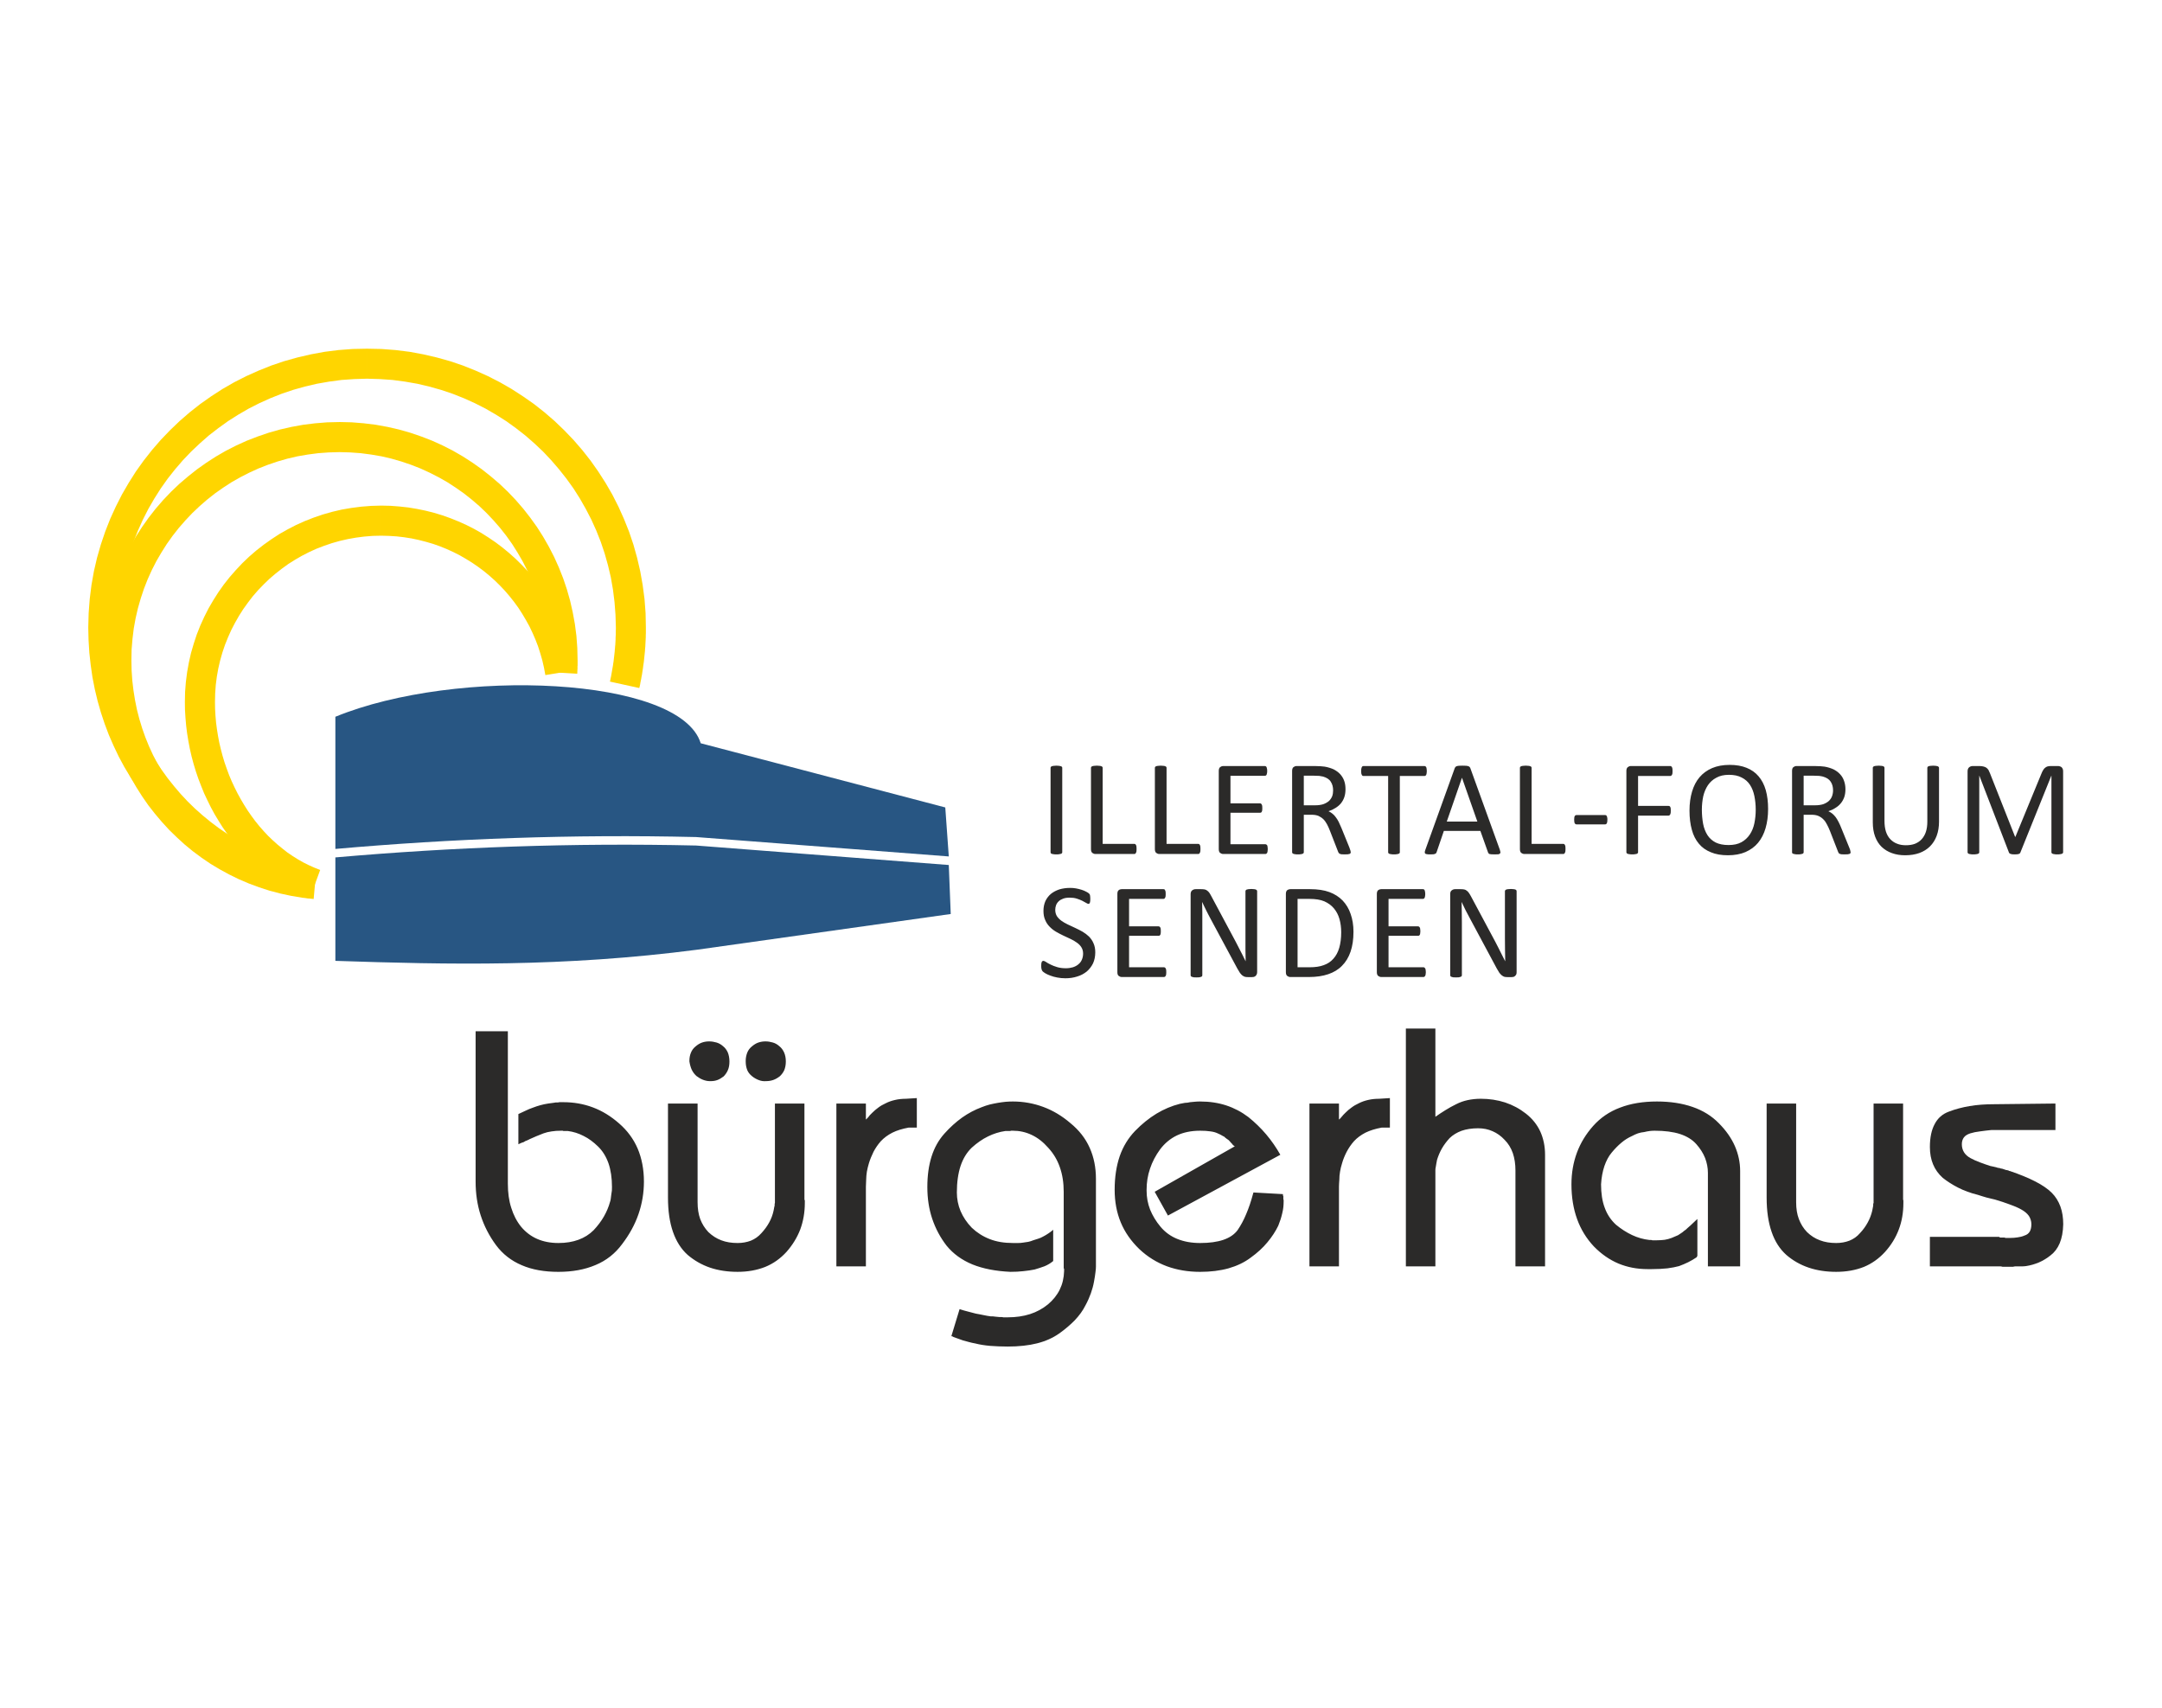
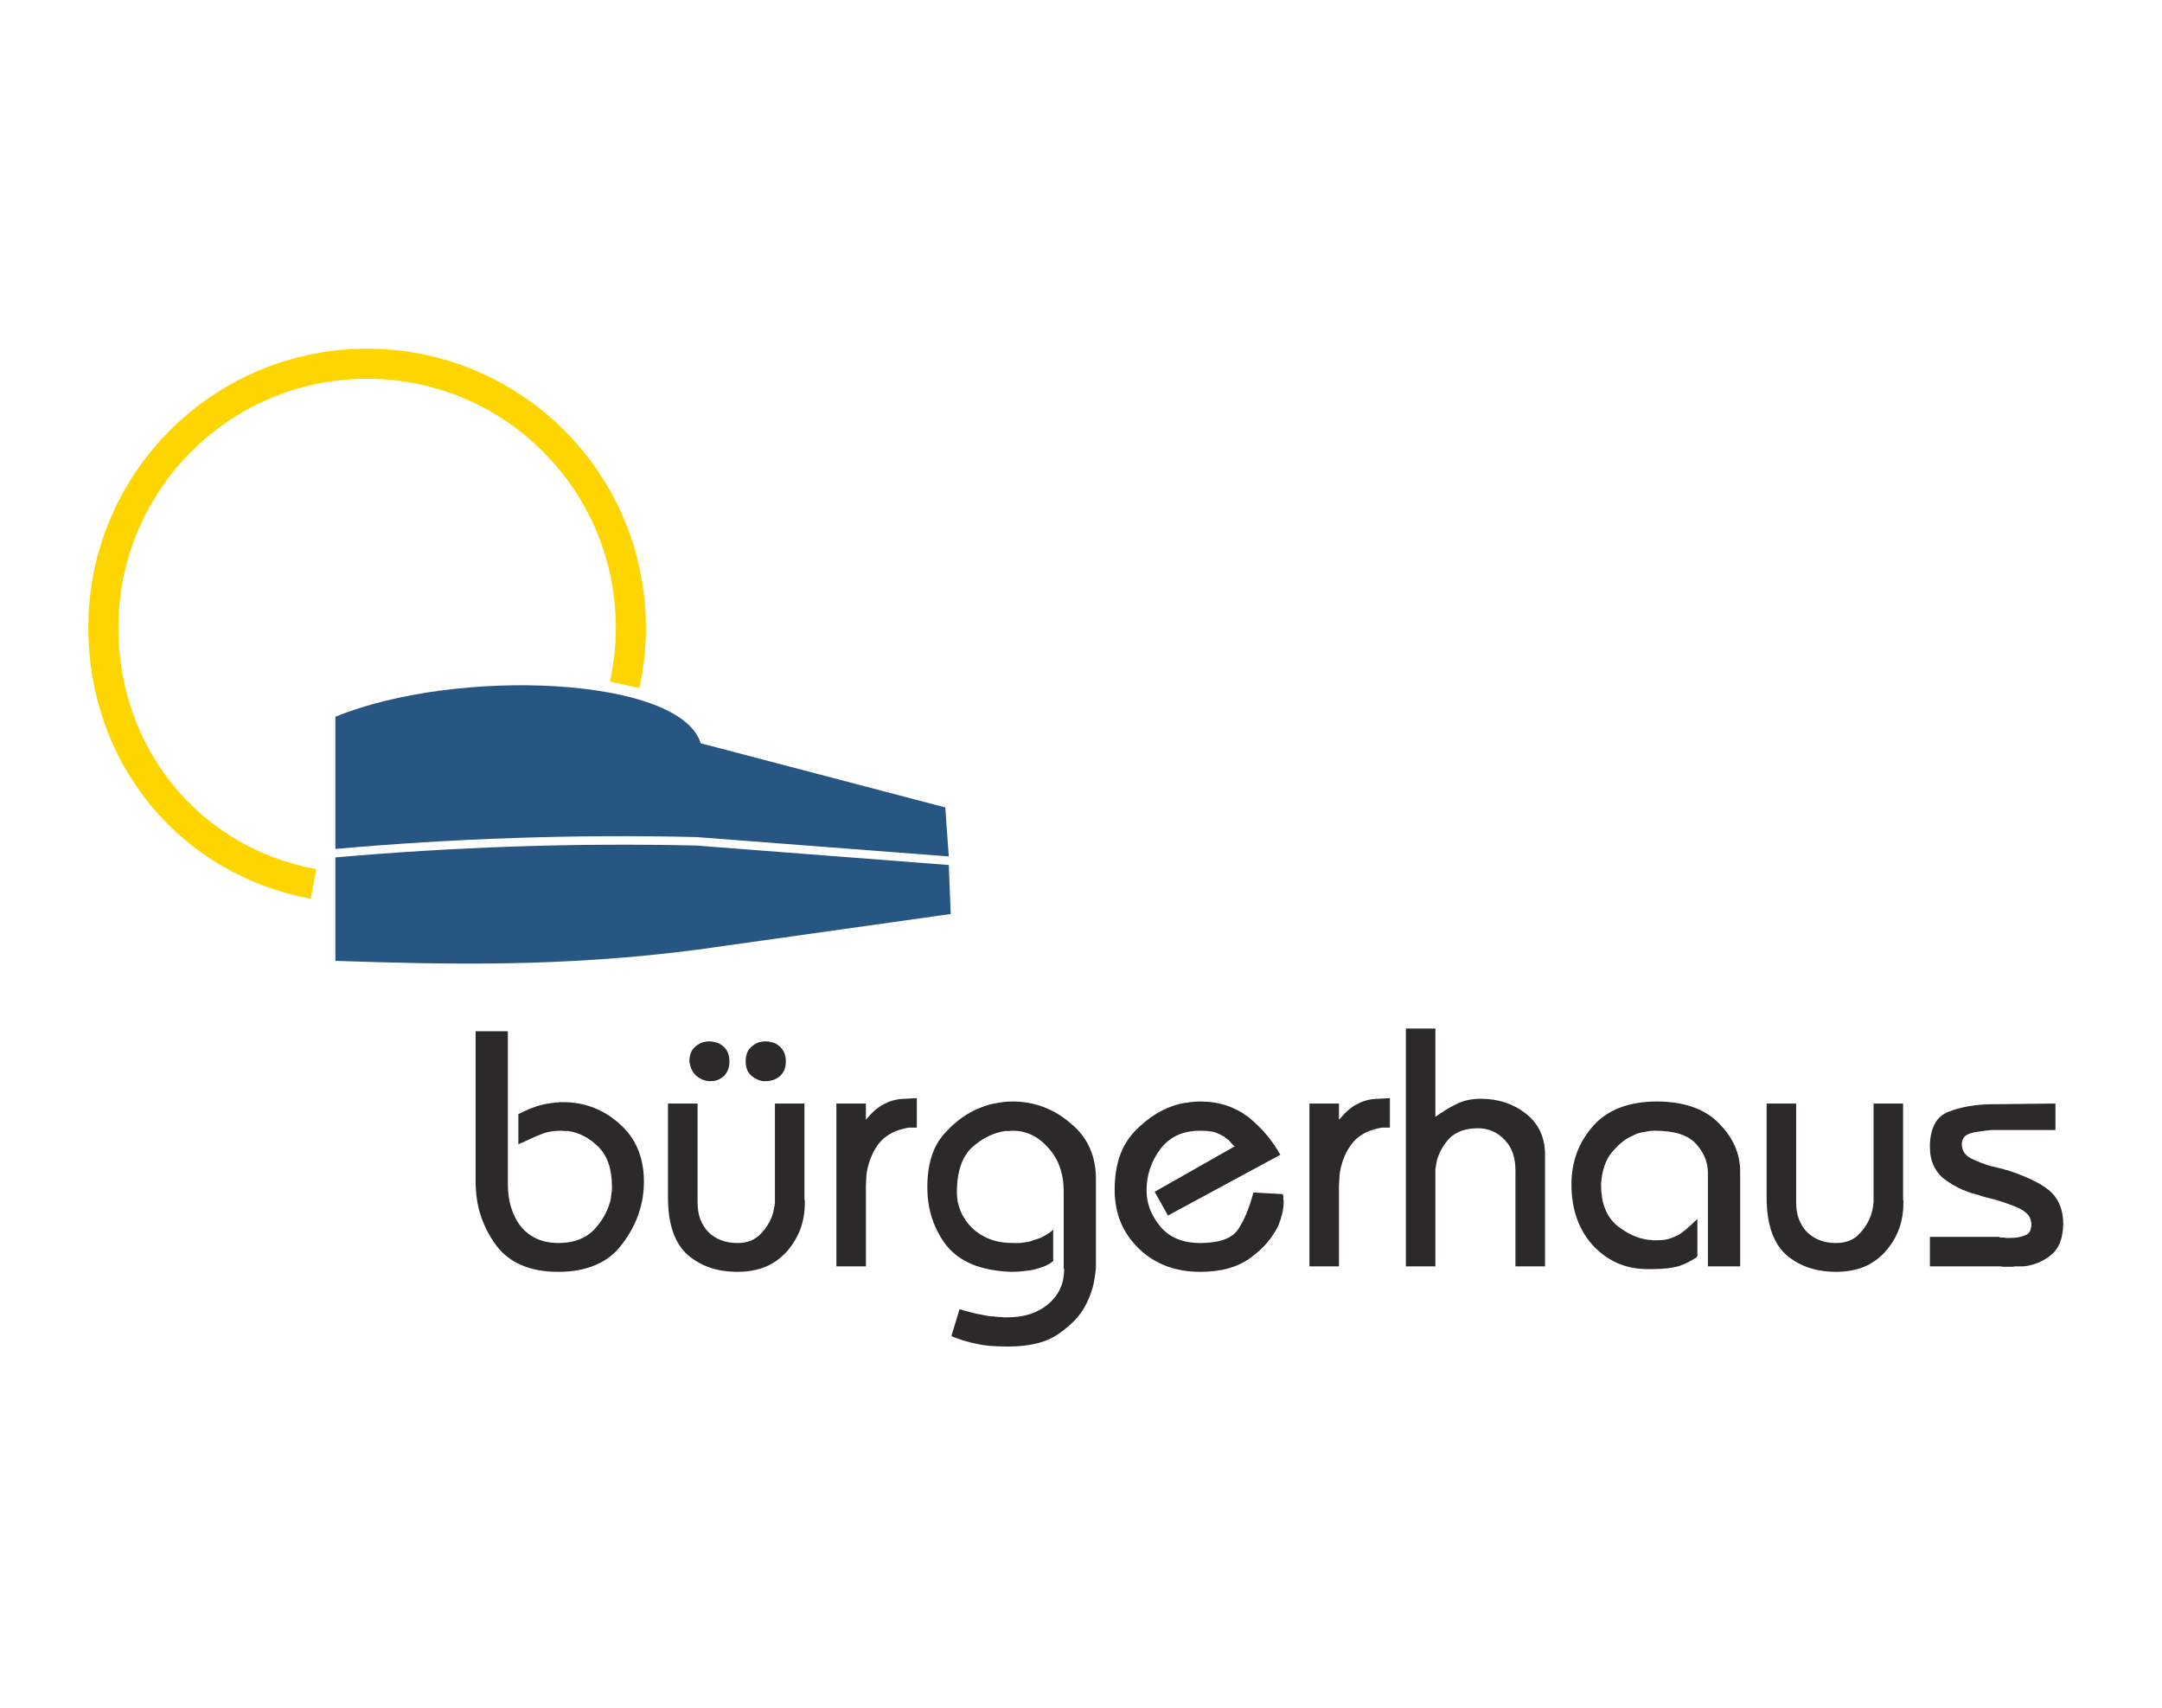
<svg xmlns="http://www.w3.org/2000/svg" xml:space="preserve" width="500px" height="395px" version="1.1" style="shape-rendering:geometricPrecision; text-rendering:geometricPrecision; image-rendering:optimizeQuality; fill-rule:evenodd; clip-rule:evenodd" viewBox="0 0 221.97 175.36">
  <defs>
    <style type="text/css">
   
    .fil3 {fill:none}
    .fil0 {fill:#285683}
    .fil1 {fill:#2B2A29;fill-rule:nonzero}
    .fil2 {fill:#FFD500;fill-rule:nonzero}
   
  </style>
  </defs>
  <g id="Ebene_x0020_1">
    <g id="_2426443382768">
      <g>
        <path class="fil0" d="M34.43 87.16c12,-1.06 24.32,-1.52 37.04,-1.22l25.94 1.99 -0.36 -5.03 -25.11 -6.59c-2.11,-6.87 -25.07,-7.82 -37.51,-2.72l0 13.57z" />
        <path class="fil0" d="M71.47 86.81c-12.72,-0.29 -25.04,0.17 -37.04,1.22l0 10.62c11.62,0.39 23.37,0.65 37.19,-1.15l25.99 -3.66 -0.2 -5.03 -25.94 -2z" />
        <g>
          <path class="fil1" d="M48.83 105.88l3.31 0 0 15.64c0,0.93 0.11,1.76 0.35,2.49 0.23,0.74 0.56,1.38 1.01,1.94 0.46,0.55 1.01,0.97 1.65,1.25 0.64,0.28 1.37,0.42 2.18,0.42 0.77,0 1.45,-0.11 2.05,-0.33 0.61,-0.22 1.13,-0.55 1.57,-0.99 0.42,-0.45 0.77,-0.91 1.05,-1.4 0.28,-0.49 0.49,-0.99 0.63,-1.5 0.04,-0.11 0.07,-0.23 0.08,-0.36 0.01,-0.13 0.03,-0.26 0.05,-0.4 0.03,-0.14 0.05,-0.28 0.06,-0.4 0.01,-0.13 0.01,-0.25 0.01,-0.37 0,-0.93 -0.12,-1.74 -0.36,-2.44 -0.25,-0.7 -0.6,-1.26 -1.06,-1.71 -0.47,-0.46 -0.96,-0.83 -1.49,-1.09 -0.52,-0.27 -1.06,-0.44 -1.62,-0.51 -0.07,0 -0.13,0 -0.19,0 -0.06,0 -0.11,0 -0.15,0 -0.03,0 -0.06,0 -0.09,0 -0.04,0 -0.07,-0.01 -0.09,-0.03 -0.04,0 -0.08,0 -0.1,0 -0.03,0 -0.05,0 -0.07,0 -0.35,0 -0.68,0.02 -0.98,0.07 -0.3,0.04 -0.58,0.11 -0.83,0.2 -0.26,0.1 -0.51,0.2 -0.75,0.3 -0.25,0.11 -0.5,0.22 -0.75,0.33 0,0 0,0 0,0 0,0 0,0 0,0 -0.03,0.03 -0.04,0.04 -0.04,0.04 0,0 0,0 0,0 -0.02,0 -0.03,0 -0.03,0 0,0 0,0 0,0 -0.05,0.02 -0.1,0.04 -0.14,0.07 -0.05,0.02 -0.08,0.03 -0.11,0.03 -0.04,0.02 -0.08,0.05 -0.12,0.07 -0.03,0.02 -0.07,0.05 -0.12,0.07 -0.09,0.02 -0.18,0.05 -0.26,0.09 -0.08,0.03 -0.17,0.07 -0.26,0.12l0 -3.1c0.25,-0.12 0.5,-0.23 0.75,-0.35 0.24,-0.12 0.49,-0.22 0.75,-0.31 0.25,-0.1 0.51,-0.18 0.76,-0.25 0.26,-0.07 0.52,-0.13 0.8,-0.17 0.12,-0.02 0.24,-0.04 0.37,-0.05 0.13,-0.02 0.26,-0.03 0.4,-0.06 0.07,0 0.13,0 0.19,0 0.06,0 0.12,-0.01 0.19,-0.03 0.05,0 0.11,0 0.18,0 0.07,0 0.14,0 0.21,0 1.09,0 2.11,0.18 3.06,0.54 0.96,0.36 1.85,0.91 2.69,1.65 0.83,0.72 1.47,1.58 1.9,2.58 0.42,1 0.64,2.13 0.64,3.38 0,1.16 -0.19,2.28 -0.56,3.35 -0.37,1.07 -0.93,2.09 -1.67,3.06 -0.72,0.98 -1.63,1.7 -2.74,2.16 -1.1,0.47 -2.37,0.7 -3.81,0.7 -1.44,0 -2.7,-0.22 -3.76,-0.68 -1.07,-0.45 -1.96,-1.14 -2.65,-2.07 -0.7,-0.95 -1.22,-1.97 -1.57,-3.05 -0.35,-1.08 -0.52,-2.24 -0.52,-3.47l0 -15.43 0 0zm19.75 7.42l3.04 0 0 10.14c0,0.65 0.09,1.22 0.27,1.72 0.19,0.5 0.47,0.95 0.84,1.34 0.4,0.38 0.84,0.66 1.32,0.84 0.49,0.19 1.05,0.28 1.68,0.28 0.48,0 0.94,-0.08 1.36,-0.24 0.41,-0.17 0.77,-0.42 1.08,-0.77 0.32,-0.35 0.59,-0.71 0.8,-1.1 0.21,-0.38 0.36,-0.78 0.45,-1.2 0.02,-0.09 0.04,-0.18 0.05,-0.26 0.01,-0.08 0.03,-0.17 0.06,-0.26 0,-0.05 0,-0.1 0,-0.14 0,-0.05 0.01,-0.1 0.03,-0.14 0,-0.05 0,-0.09 0,-0.14 0,-0.05 0,-0.09 0,-0.14l0 -9.93 3.03 0 0 9.58c0,0.05 0,0.09 0,0.12 0,0.04 0,0.07 0,0.09 0,0.02 0,0.05 0,0.07 0,0.02 0.01,0.05 0.04,0.07 0,0.02 0,0.05 0,0.07 0,0.02 0,0.05 0,0.07 0,0.02 0,0.05 0,0.07 0,0.02 0,0.04 0,0.07 0,0.97 -0.16,1.88 -0.47,2.72 -0.32,0.83 -0.79,1.6 -1.41,2.3 -0.63,0.69 -1.36,1.21 -2.2,1.55 -0.84,0.33 -1.78,0.5 -2.82,0.5 -1.02,0 -1.97,-0.14 -2.83,-0.43 -0.85,-0.29 -1.62,-0.73 -2.3,-1.31 -0.67,-0.6 -1.17,-1.39 -1.51,-2.37 -0.34,-0.98 -0.51,-2.15 -0.51,-3.52l0 -9.65 0 0zm2.2 -4.39c0,-0.3 0.05,-0.58 0.16,-0.84 0.1,-0.25 0.26,-0.46 0.47,-0.63 0.21,-0.18 0.43,-0.32 0.66,-0.4 0.23,-0.08 0.47,-0.12 0.73,-0.12 0.26,0 0.51,0.04 0.75,0.11 0.24,0.07 0.47,0.19 0.68,0.38 0.21,0.16 0.37,0.38 0.49,0.64 0.11,0.27 0.17,0.58 0.17,0.93 0,0.35 -0.05,0.64 -0.16,0.89 -0.1,0.24 -0.25,0.45 -0.43,0.64 -0.21,0.16 -0.42,0.29 -0.63,0.37 -0.21,0.08 -0.44,0.12 -0.7,0.12 -0.02,0 -0.04,0 -0.05,0 -0.01,0 -0.02,0 -0.02,0 0,0 0,0 0,0 0,0 0,0 0,0 -0.02,0 -0.03,0 -0.03,0 0,0 0,0 0,0 -0.23,0 -0.46,-0.05 -0.7,-0.14 -0.23,-0.09 -0.45,-0.22 -0.66,-0.38 -0.21,-0.19 -0.37,-0.4 -0.49,-0.65 -0.11,-0.24 -0.19,-0.53 -0.24,-0.85l0 -0.07zm5.78 0c0,-0.3 0.06,-0.58 0.16,-0.84 0.1,-0.25 0.26,-0.46 0.47,-0.63 0.21,-0.18 0.43,-0.32 0.66,-0.4 0.24,-0.08 0.48,-0.12 0.73,-0.12 0.26,0 0.51,0.04 0.75,0.11 0.25,0.07 0.47,0.19 0.68,0.38 0.21,0.16 0.37,0.38 0.49,0.64 0.12,0.27 0.18,0.58 0.18,0.93 0,0.35 -0.06,0.64 -0.16,0.89 -0.11,0.24 -0.26,0.45 -0.47,0.64 -0.21,0.16 -0.43,0.29 -0.66,0.37 -0.24,0.08 -0.48,0.12 -0.74,0.12 -0.25,0.02 -0.5,-0.01 -0.75,-0.11 -0.24,-0.09 -0.47,-0.22 -0.67,-0.38 -0.24,-0.19 -0.41,-0.4 -0.51,-0.64 -0.1,-0.25 -0.16,-0.54 -0.16,-0.89l0 -0.07zm9.31 4.39l3.03 0 0 1.64c0.05,-0.03 0.09,-0.06 0.12,-0.11 0.04,-0.04 0.09,-0.1 0.16,-0.17 0.04,-0.07 0.1,-0.14 0.17,-0.21 0.07,-0.07 0.14,-0.14 0.21,-0.21 0.19,-0.19 0.39,-0.36 0.61,-0.52 0.22,-0.17 0.48,-0.32 0.79,-0.46 0.27,-0.14 0.59,-0.25 0.94,-0.33 0.34,-0.08 0.72,-0.12 1.11,-0.12l1.12 -0.07 0 3.03 -0.84 0c-0.65,0.12 -1.21,0.29 -1.67,0.52 -0.47,0.24 -0.86,0.53 -1.19,0.88 -0.3,0.34 -0.55,0.71 -0.75,1.09 -0.19,0.39 -0.35,0.78 -0.47,1.17 -0.09,0.3 -0.16,0.59 -0.21,0.87 -0.04,0.28 -0.07,0.55 -0.07,0.8 -0.02,0.28 -0.03,0.53 -0.03,0.74 0,0.2 0,0.4 0,0.59l0 7.59 -3.03 0 0 -16.72 0 0zm12.65 21.11c0.3,0.1 0.59,0.18 0.87,0.25 0.28,0.07 0.54,0.14 0.8,0.21 0.26,0.04 0.52,0.1 0.78,0.15 0.27,0.06 0.52,0.1 0.75,0.13 0.07,0 0.14,0 0.21,0 0.07,0 0.15,0.01 0.25,0.03 0.07,0 0.13,0.01 0.2,0.02 0.07,0.01 0.14,0.02 0.21,0.02 0.07,0 0.14,0 0.21,0 0.07,0 0.14,0.01 0.21,0.03 0.07,0 0.15,0 0.23,0 0.08,0 0.16,0 0.22,0 0.84,0 1.6,-0.11 2.29,-0.33 0.68,-0.22 1.29,-0.55 1.83,-0.99 0.53,-0.44 0.94,-0.95 1.22,-1.52 0.28,-0.57 0.43,-1.2 0.45,-1.9 0,-0.02 0,-0.04 0,-0.07 0,-0.02 0,-0.04 0,-0.07 0,-0.02 0,-0.04 0,-0.05 0,-0.01 0,-0.03 0,-0.05 -0.02,-0.03 -0.04,-0.05 -0.04,-0.07 0,-0.02 0,-0.05 0,-0.07 0,-0.02 0,-0.04 0,-0.05 0,-0.01 0,-0.03 0,-0.06l0 -7.66c0,-0.93 -0.13,-1.77 -0.4,-2.53 -0.26,-0.75 -0.66,-1.42 -1.2,-2 -0.51,-0.58 -1.07,-1.02 -1.69,-1.31 -0.61,-0.29 -1.26,-0.43 -1.93,-0.43 -0.03,0 -0.05,0 -0.09,0 -0.03,0 -0.06,0 -0.09,0 -0.04,0.02 -0.08,0.03 -0.1,0.03 -0.02,0 -0.06,0 -0.11,0 -0.07,0 -0.14,0 -0.2,0 -0.07,0 -0.13,0 -0.18,0 -0.63,0.09 -1.22,0.28 -1.79,0.56 -0.57,0.28 -1.12,0.66 -1.66,1.15 -0.51,0.49 -0.89,1.11 -1.15,1.88 -0.25,0.77 -0.38,1.67 -0.38,2.72 0,0.67 0.13,1.31 0.38,1.91 0.26,0.61 0.64,1.18 1.15,1.71 0.54,0.51 1.15,0.9 1.85,1.17 0.69,0.27 1.48,0.4 2.37,0.4 0.18,0 0.36,0 0.54,0 0.17,0 0.34,-0.01 0.5,-0.04 0.19,-0.02 0.37,-0.05 0.54,-0.08 0.18,-0.04 0.35,-0.09 0.51,-0.16 0.16,-0.05 0.33,-0.1 0.5,-0.16 0.18,-0.05 0.35,-0.13 0.51,-0.22 0.18,-0.09 0.36,-0.2 0.54,-0.32 0.17,-0.11 0.34,-0.24 0.5,-0.38l0 3.21c-0.27,0.23 -0.58,0.41 -0.9,0.54 -0.33,0.12 -0.66,0.23 -1.01,0.33 -0.35,0.07 -0.73,0.13 -1.15,0.17 -0.42,0.05 -0.86,0.07 -1.33,0.07 -1.51,-0.07 -2.81,-0.32 -3.9,-0.76 -1.09,-0.45 -1.97,-1.09 -2.65,-1.92 -0.65,-0.84 -1.14,-1.76 -1.48,-2.77 -0.34,-1.01 -0.5,-2.1 -0.5,-3.26 0,-1.16 0.14,-2.2 0.43,-3.12 0.29,-0.92 0.73,-1.7 1.31,-2.35 0.58,-0.65 1.19,-1.2 1.83,-1.66 0.64,-0.45 1.3,-0.8 2,-1.06 0.28,-0.11 0.56,-0.21 0.84,-0.28 0.28,-0.07 0.56,-0.12 0.83,-0.17 0.28,-0.05 0.55,-0.08 0.81,-0.11 0.25,-0.02 0.5,-0.03 0.73,-0.03 1.09,0 2.13,0.19 3.13,0.56 1,0.37 1.93,0.93 2.79,1.67 0.88,0.72 1.54,1.56 1.97,2.53 0.43,0.96 0.64,2.02 0.64,3.18l0 8.99c0,0.14 -0.01,0.35 -0.05,0.61 -0.03,0.27 -0.08,0.59 -0.15,0.96 -0.07,0.4 -0.18,0.79 -0.32,1.19 -0.14,0.39 -0.32,0.81 -0.56,1.25 -0.27,0.54 -0.64,1.04 -1.09,1.52 -0.46,0.47 -1,0.93 -1.62,1.37 -0.63,0.44 -1.38,0.78 -2.25,1 -0.87,0.22 -1.88,0.33 -3.02,0.33 -0.65,0 -1.25,-0.03 -1.81,-0.07 -0.55,-0.05 -1.07,-0.13 -1.53,-0.25 -0.23,-0.04 -0.45,-0.09 -0.66,-0.15 -0.21,-0.06 -0.41,-0.11 -0.59,-0.16 -0.19,-0.07 -0.36,-0.13 -0.53,-0.19 -0.16,-0.06 -0.31,-0.11 -0.45,-0.16 -0.02,-0.02 -0.05,-0.04 -0.07,-0.05 -0.02,-0.01 -0.05,-0.02 -0.07,-0.02 0,0 -0.01,0 -0.02,0 -0.01,0 -0.01,0 -0.01,0 -0.03,-0.02 -0.04,-0.03 -0.04,-0.03 0,0 0,0 0,0l0.84 -2.76 0 0zm20.03 -12.05l8.23 -4.67c-0.05,-0.02 -0.1,-0.05 -0.14,-0.09 -0.05,-0.03 -0.1,-0.09 -0.14,-0.16 -0.05,-0.04 -0.1,-0.1 -0.16,-0.17 -0.06,-0.07 -0.12,-0.14 -0.19,-0.21 -0.07,-0.04 -0.15,-0.1 -0.23,-0.16 -0.08,-0.05 -0.15,-0.12 -0.22,-0.19 -0.1,-0.04 -0.19,-0.1 -0.28,-0.15 -0.1,-0.06 -0.2,-0.11 -0.32,-0.16 -0.23,-0.12 -0.5,-0.2 -0.81,-0.24 -0.32,-0.05 -0.67,-0.07 -1.07,-0.07 -0.9,0 -1.7,0.16 -2.38,0.48 -0.69,0.33 -1.26,0.81 -1.73,1.43 -0.46,0.63 -0.81,1.29 -1.04,1.99 -0.24,0.7 -0.35,1.42 -0.35,2.16 0,0.02 0,0.04 0,0.05 0,0.01 0,0.02 0,0.02 0,0 0,0 0,0 0,0 0,0 0,0 0,0.02 0,0.03 0,0.03 0,0 0,0 0,0 0,0.68 0.12,1.32 0.36,1.94 0.25,0.61 0.6,1.2 1.07,1.76 0.46,0.55 1.03,0.97 1.72,1.25 0.69,0.28 1.47,0.42 2.35,0.42 0.95,0 1.75,-0.11 2.39,-0.33 0.64,-0.22 1.12,-0.55 1.45,-0.99 0.32,-0.47 0.62,-1.01 0.88,-1.64 0.27,-0.63 0.51,-1.34 0.72,-2.13 0,0 0,0 0,0 0,0 0,-0.01 0,-0.03 0,0 0,0 0,0 0,0 0,0 0,0 0,0 0,0 0,0 0,0 0.01,-0.01 0.03,-0.04 0,0 0,0 0,-0.01 0,-0.02 0,-0.02 0,-0.02l3.03 0.17c0,0.05 0,0.09 0,0.12 0,0.04 0.02,0.07 0.04,0.09 0,0.05 0,0.08 0,0.11 0,0.02 0,0.05 0,0.1 0,0.02 0,0.05 0,0.09 0,0.03 0.01,0.06 0.03,0.08 0,0.05 0,0.09 0,0.11 0,0.02 0,0.05 0,0.07 0,0.18 -0.01,0.38 -0.03,0.57 -0.02,0.2 -0.06,0.4 -0.11,0.61 -0.02,0.1 -0.05,0.2 -0.08,0.32 -0.04,0.11 -0.07,0.22 -0.09,0.31 -0.05,0.12 -0.09,0.23 -0.12,0.33 -0.04,0.11 -0.08,0.22 -0.12,0.33 -0.28,0.58 -0.65,1.15 -1.12,1.71 -0.46,0.56 -1.03,1.08 -1.71,1.57 -0.65,0.49 -1.41,0.85 -2.28,1.1 -0.87,0.24 -1.84,0.36 -2.91,0.36 -1.23,0 -2.37,-0.19 -3.41,-0.57 -1.05,-0.39 -1.99,-0.97 -2.83,-1.76 -0.85,-0.82 -1.49,-1.73 -1.91,-2.74 -0.42,-1.01 -0.63,-2.13 -0.63,-3.36 0,-1.3 0.18,-2.45 0.52,-3.45 0.35,-1 0.88,-1.86 1.57,-2.58 0.7,-0.72 1.43,-1.31 2.2,-1.78 0.76,-0.46 1.57,-0.8 2.4,-1.01 0.09,-0.02 0.18,-0.04 0.26,-0.05 0.08,-0.01 0.17,-0.03 0.26,-0.05 0.1,0 0.18,-0.01 0.27,-0.02 0.08,-0.01 0.16,-0.03 0.26,-0.05 0.18,-0.02 0.36,-0.04 0.54,-0.05 0.17,-0.02 0.34,-0.02 0.5,-0.02 0.95,0 1.84,0.13 2.67,0.4 0.82,0.27 1.58,0.67 2.28,1.2 0.67,0.54 1.28,1.13 1.83,1.78 0.55,0.65 1.03,1.35 1.45,2.09l-11.54 6.24 -1.36 -2.44 0 0zm15.89 -9.06l3.03 0 0 1.64c0.05,-0.03 0.09,-0.06 0.13,-0.11 0.03,-0.04 0.08,-0.1 0.15,-0.17 0.05,-0.07 0.11,-0.14 0.18,-0.21 0.07,-0.07 0.14,-0.14 0.21,-0.21 0.18,-0.19 0.39,-0.36 0.61,-0.52 0.22,-0.17 0.48,-0.32 0.78,-0.46 0.28,-0.14 0.59,-0.25 0.94,-0.33 0.35,-0.08 0.72,-0.12 1.12,-0.12l1.11 -0.07 0 3.03 -0.84 0c-0.65,0.12 -1.2,0.29 -1.67,0.52 -0.46,0.24 -0.86,0.53 -1.18,0.88 -0.3,0.34 -0.55,0.71 -0.75,1.09 -0.2,0.39 -0.36,0.78 -0.47,1.17 -0.1,0.3 -0.16,0.59 -0.21,0.87 -0.05,0.28 -0.07,0.55 -0.07,0.8 -0.02,0.28 -0.04,0.53 -0.04,0.74 0,0.2 0,0.4 0,0.59l0 7.59 -3.03 0 0 -16.72 0 0zm9.9 -7.7l3.03 0 0 9.06c0.33,-0.23 0.67,-0.46 1.03,-0.68 0.36,-0.22 0.72,-0.43 1.1,-0.61 0.37,-0.19 0.76,-0.33 1.18,-0.42 0.42,-0.09 0.87,-0.14 1.36,-0.14 0.88,0 1.71,0.13 2.49,0.38 0.78,0.26 1.49,0.64 2.14,1.15 0.65,0.51 1.14,1.12 1.47,1.83 0.32,0.71 0.49,1.51 0.49,2.39l0 11.46 -3.04 0 0 -9.86c0,-0.65 -0.09,-1.24 -0.27,-1.77 -0.19,-0.54 -0.47,-0.99 -0.84,-1.36 -0.37,-0.4 -0.78,-0.69 -1.24,-0.89 -0.45,-0.2 -0.94,-0.3 -1.48,-0.3 -0.65,0 -1.22,0.09 -1.71,0.26 -0.48,0.18 -0.89,0.43 -1.22,0.75 -0.32,0.35 -0.59,0.71 -0.8,1.08 -0.21,0.37 -0.37,0.76 -0.49,1.15 -0.02,0.12 -0.04,0.24 -0.07,0.37 -0.02,0.13 -0.04,0.25 -0.06,0.36 -0.03,0.12 -0.04,0.23 -0.04,0.34 0,0.1 0,0.21 0,0.33l0 9.54 -3.03 0 0 -24.42 0 0zm31.01 24.42l0 -9.61c0,-0.51 -0.1,-1.02 -0.29,-1.52 -0.2,-0.5 -0.5,-0.97 -0.89,-1.41 -0.4,-0.46 -0.96,-0.81 -1.68,-1.05 -0.72,-0.23 -1.59,-0.34 -2.61,-0.34 -0.16,0 -0.33,0.01 -0.5,0.03 -0.18,0.02 -0.37,0.06 -0.58,0.11 -0.21,0.02 -0.42,0.06 -0.63,0.13 -0.21,0.07 -0.41,0.17 -0.62,0.28 -0.38,0.17 -0.74,0.39 -1.08,0.68 -0.35,0.29 -0.69,0.64 -1.01,1.03 -0.31,0.37 -0.55,0.83 -0.74,1.38 -0.18,0.54 -0.3,1.16 -0.34,1.86 0,0.93 0.12,1.74 0.38,2.42 0.25,0.69 0.64,1.26 1.15,1.73 0.53,0.44 1.08,0.79 1.65,1.06 0.57,0.27 1.17,0.44 1.8,0.51 0.02,0 0.05,0 0.09,0 0.03,0 0.06,0 0.08,0 0.05,0.02 0.09,0.03 0.12,0.03 0.04,0 0.07,0 0.09,0 0.05,0 0.08,0 0.11,0 0.02,0 0.05,0 0.1,0 0.02,0 0.05,0 0.09,0 0.03,0 0.06,0 0.08,0 0.28,0 0.54,-0.02 0.79,-0.05 0.24,-0.04 0.48,-0.1 0.71,-0.19 0.12,-0.05 0.23,-0.1 0.33,-0.14 0.11,-0.05 0.22,-0.09 0.33,-0.14 0.1,-0.07 0.2,-0.14 0.32,-0.21 0.11,-0.07 0.22,-0.15 0.31,-0.24 0.12,-0.07 0.23,-0.16 0.33,-0.27 0.11,-0.1 0.22,-0.2 0.33,-0.29 0.12,-0.12 0.24,-0.23 0.35,-0.33 0.12,-0.11 0.24,-0.22 0.35,-0.33l0 3.79c-0.02,0.05 -0.04,0.08 -0.05,0.09 -0.01,0.01 -0.02,0.02 -0.02,0.02 0,0 0,0 0,0 0,0 0,0 0,0 0,0.02 0,0.03 0,0.03 0,0 0,0 0,0 -0.28,0.19 -0.57,0.36 -0.87,0.51 -0.3,0.15 -0.62,0.28 -0.94,0.4 -0.33,0.09 -0.72,0.17 -1.19,0.23 -0.46,0.05 -0.99,0.08 -1.6,0.08 -0.02,0 -0.04,0 -0.05,0 -0.01,0 -0.03,0 -0.05,0 -0.03,0 -0.05,0 -0.07,0 -0.03,0 -0.04,0 -0.04,0 -0.02,0 -0.04,0 -0.07,0 -0.02,0 -0.04,0 -0.07,0 -0.02,0 -0.04,0 -0.05,0 -0.01,0 -0.03,0 -0.05,0 -1.07,0 -2.06,-0.19 -2.98,-0.57 -0.92,-0.39 -1.76,-0.97 -2.53,-1.76 -0.76,-0.81 -1.34,-1.75 -1.72,-2.81 -0.38,-1.05 -0.58,-2.24 -0.58,-3.57 0,-1.16 0.19,-2.24 0.56,-3.24 0.37,-1 0.93,-1.92 1.67,-2.75 0.75,-0.84 1.66,-1.47 2.76,-1.88 1.09,-0.42 2.35,-0.63 3.79,-0.63 1.38,0 2.59,0.19 3.66,0.56 1.07,0.37 1.97,0.93 2.69,1.67 0.74,0.74 1.29,1.53 1.65,2.35 0.36,0.83 0.54,1.68 0.54,2.56l0 9.79 -3.31 0 0 0zm6.03 -16.72l3.03 0 0 10.14c0,0.65 0.09,1.22 0.28,1.72 0.19,0.5 0.46,0.95 0.84,1.34 0.39,0.38 0.83,0.66 1.32,0.84 0.49,0.19 1.05,0.28 1.67,0.28 0.49,0 0.94,-0.08 1.36,-0.24 0.42,-0.17 0.78,-0.42 1.08,-0.77 0.33,-0.35 0.59,-0.71 0.8,-1.1 0.21,-0.38 0.36,-0.78 0.46,-1.2 0.02,-0.09 0.04,-0.18 0.05,-0.26 0.01,-0.08 0.03,-0.17 0.05,-0.26 0,-0.05 0,-0.1 0,-0.14 0,-0.05 0.01,-0.1 0.04,-0.14 0,-0.05 0,-0.09 0,-0.14 0,-0.05 0,-0.09 0,-0.14l0 -9.93 3.03 0 0 9.58c0,0.05 0,0.09 0,0.12 0,0.04 0,0.07 0,0.09 0,0.02 0,0.05 0,0.07 0,0.02 0.01,0.05 0.03,0.07 0,0.02 0,0.05 0,0.07 0,0.02 0,0.05 0,0.07 0,0.02 0,0.05 0,0.07 0,0.02 0,0.04 0,0.07 0,0.97 -0.15,1.88 -0.47,2.72 -0.31,0.83 -0.78,1.6 -1.41,2.3 -0.63,0.69 -1.36,1.21 -2.19,1.55 -0.84,0.33 -1.78,0.5 -2.83,0.5 -1.02,0 -1.96,-0.14 -2.82,-0.43 -0.86,-0.29 -1.63,-0.73 -2.3,-1.31 -0.67,-0.6 -1.18,-1.39 -1.51,-2.37 -0.34,-0.98 -0.51,-2.15 -0.51,-3.52l0 -9.65 0 0z" />
          <path class="fil1" d="M198.14 126.99l7.11 0c0.05,0.05 0.09,0.07 0.14,0.07 0.04,0 0.09,0 0.14,0 0.04,0 0.09,0 0.14,0 0.04,0 0.09,0 0.14,0 0.04,0.03 0.09,0.04 0.14,0.04 0.04,0 0.09,0 0.14,0 0.04,0 0.09,0 0.13,0 0.05,0 0.1,0 0.14,0 0.28,0 0.54,-0.02 0.79,-0.06 0.24,-0.03 0.48,-0.09 0.71,-0.19 0.23,-0.07 0.41,-0.2 0.53,-0.4 0.11,-0.19 0.17,-0.44 0.17,-0.75 0,-0.32 -0.09,-0.61 -0.26,-0.87 -0.18,-0.25 -0.44,-0.47 -0.79,-0.66 -0.34,-0.19 -0.74,-0.36 -1.2,-0.52 -0.45,-0.17 -0.94,-0.33 -1.48,-0.49 -0.07,-0.02 -0.14,-0.04 -0.21,-0.05 -0.07,-0.01 -0.14,-0.03 -0.21,-0.05 -0.09,-0.03 -0.17,-0.05 -0.24,-0.06 -0.07,-0.01 -0.14,-0.03 -0.21,-0.05 -0.16,-0.05 -0.32,-0.09 -0.47,-0.14 -0.15,-0.05 -0.3,-0.09 -0.44,-0.14 -0.74,-0.18 -1.41,-0.43 -2,-0.73 -0.59,-0.3 -1.12,-0.64 -1.59,-1.01 -0.44,-0.4 -0.77,-0.85 -0.99,-1.38 -0.22,-0.52 -0.33,-1.12 -0.33,-1.79 0,-0.95 0.16,-1.74 0.49,-2.35 0.32,-0.62 0.81,-1.04 1.46,-1.28 0.65,-0.25 1.36,-0.44 2.13,-0.57 0.76,-0.13 1.6,-0.19 2.51,-0.19l6.3 -0.07 0 2.72 -6.58 0c-0.42,0.04 -0.81,0.09 -1.17,0.14 -0.36,0.04 -0.69,0.11 -0.99,0.2 -0.3,0.1 -0.53,0.24 -0.66,0.42 -0.14,0.19 -0.21,0.42 -0.21,0.7 0,0.3 0.07,0.57 0.22,0.82 0.15,0.24 0.38,0.45 0.68,0.61 0.3,0.16 0.62,0.31 0.96,0.43 0.34,0.13 0.69,0.25 1.06,0.37 0.12,0.02 0.23,0.05 0.33,0.07 0.11,0.02 0.21,0.05 0.3,0.07 0.05,0.02 0.09,0.04 0.14,0.05 0.05,0.01 0.1,0.02 0.17,0.02 0.05,0.02 0.1,0.04 0.14,0.05 0.05,0.01 0.1,0.02 0.14,0.02 0.07,0.02 0.14,0.05 0.21,0.07 0.07,0.02 0.14,0.04 0.21,0.07 0.05,0 0.08,0 0.11,0.02 0.02,0.01 0.05,0.01 0.1,0.01 0.02,0.03 0.05,0.04 0.09,0.06 0.03,0.01 0.06,0.01 0.08,0.01 1.03,0.35 1.9,0.71 2.62,1.08 0.72,0.37 1.28,0.76 1.67,1.15 0.4,0.4 0.69,0.87 0.89,1.41 0.2,0.55 0.29,1.16 0.29,1.83 -0.02,0.77 -0.14,1.41 -0.36,1.94 -0.22,0.52 -0.53,0.93 -0.92,1.23 -0.38,0.31 -0.78,0.55 -1.21,0.74 -0.43,0.18 -0.87,0.31 -1.34,0.38 -0.16,0.02 -0.32,0.03 -0.47,0.03 -0.15,0 -0.29,0 -0.43,0 -0.07,0 -0.14,0 -0.21,0 -0.07,0 -0.14,0.02 -0.21,0.04 -0.07,0 -0.14,0 -0.19,0 -0.06,0 -0.13,0 -0.2,0 -0.07,0 -0.13,0 -0.19,0 -0.06,0 -0.11,0 -0.15,0 -0.07,0 -0.14,0 -0.2,0 -0.05,0 -0.11,0 -0.15,0 -0.07,-0.02 -0.14,-0.04 -0.19,-0.04 -0.06,0 -0.11,0 -0.16,0 -0.05,0 -0.09,0 -0.14,0 -0.05,0 -0.09,0 -0.14,0l-6.83 0 0 -3.03 0 0z" />
        </g>
-         <path class="fil1" d="M109.06 87.5c0,0.04 -0.01,0.07 -0.03,0.09 -0.02,0.03 -0.05,0.05 -0.1,0.07 -0.05,0.02 -0.11,0.03 -0.18,0.04 -0.08,0.02 -0.18,0.02 -0.29,0.02 -0.12,0 -0.21,0 -0.29,-0.02 -0.08,-0.01 -0.14,-0.02 -0.19,-0.04 -0.05,-0.02 -0.08,-0.04 -0.1,-0.07 -0.01,-0.02 -0.02,-0.05 -0.02,-0.09l0 -8.66c0,-0.04 0.01,-0.08 0.03,-0.1 0.02,-0.03 0.05,-0.05 0.1,-0.07 0.05,-0.02 0.11,-0.03 0.19,-0.04 0.08,-0.01 0.17,-0.02 0.28,-0.02 0.11,0 0.21,0.01 0.29,0.02 0.07,0.01 0.13,0.02 0.18,0.04 0.05,0.02 0.08,0.04 0.1,0.07 0.02,0.02 0.03,0.06 0.03,0.1l0 8.66zm7.63 -0.35c0,0.1 0,0.18 -0.01,0.24 -0.01,0.06 -0.02,0.11 -0.05,0.16 -0.02,0.04 -0.04,0.08 -0.07,0.1 -0.03,0.02 -0.07,0.03 -0.11,0.03l-3.99 0c-0.11,0 -0.21,-0.04 -0.31,-0.11 -0.09,-0.07 -0.14,-0.2 -0.14,-0.38l0 -8.35c0,-0.04 0.01,-0.08 0.03,-0.1 0.02,-0.03 0.05,-0.05 0.1,-0.07 0.04,-0.02 0.11,-0.03 0.18,-0.04 0.08,-0.01 0.18,-0.02 0.29,-0.02 0.12,0 0.21,0.01 0.29,0.02 0.08,0.01 0.14,0.02 0.18,0.04 0.05,0.02 0.08,0.04 0.1,0.07 0.02,0.02 0.03,0.06 0.03,0.1l0 7.8 3.24 0c0.04,0 0.08,0.01 0.11,0.03 0.03,0.02 0.05,0.05 0.07,0.09 0.03,0.04 0.04,0.09 0.05,0.16 0.01,0.06 0.01,0.14 0.01,0.23zm6.56 0c0,0.1 0,0.18 -0.01,0.24 -0.01,0.06 -0.02,0.11 -0.05,0.16 -0.02,0.04 -0.04,0.08 -0.07,0.1 -0.03,0.02 -0.07,0.03 -0.11,0.03l-3.99 0c-0.11,0 -0.21,-0.04 -0.31,-0.11 -0.09,-0.07 -0.14,-0.2 -0.14,-0.38l0 -8.35c0,-0.04 0.01,-0.08 0.03,-0.1 0.02,-0.03 0.05,-0.05 0.1,-0.07 0.04,-0.02 0.11,-0.03 0.19,-0.04 0.07,-0.01 0.17,-0.02 0.28,-0.02 0.12,0 0.21,0.01 0.29,0.02 0.08,0.01 0.14,0.02 0.18,0.04 0.05,0.02 0.08,0.04 0.1,0.07 0.02,0.02 0.03,0.06 0.03,0.1l0 7.8 3.24 0c0.04,0 0.08,0.01 0.11,0.03 0.03,0.02 0.05,0.05 0.07,0.09 0.03,0.04 0.04,0.09 0.05,0.16 0.01,0.06 0.01,0.14 0.01,0.23zm6.91 0.03c0,0.09 -0.01,0.16 -0.02,0.22 -0.01,0.06 -0.02,0.12 -0.04,0.16 -0.03,0.04 -0.05,0.07 -0.09,0.09 -0.03,0.02 -0.06,0.03 -0.1,0.03l-4.33 0c-0.11,0 -0.21,-0.04 -0.31,-0.11 -0.09,-0.07 -0.14,-0.2 -0.14,-0.38l0 -8.05c0,-0.18 0.05,-0.3 0.14,-0.38 0.1,-0.07 0.2,-0.11 0.31,-0.11l4.28 0c0.04,0 0.07,0.01 0.1,0.03 0.04,0.02 0.06,0.05 0.08,0.09 0.02,0.05 0.03,0.1 0.04,0.16 0.02,0.06 0.02,0.14 0.02,0.23 0,0.09 0,0.16 -0.02,0.23 -0.01,0.06 -0.02,0.11 -0.04,0.15 -0.02,0.04 -0.05,0.07 -0.08,0.09 -0.03,0.01 -0.06,0.02 -0.1,0.02l-3.53 0 0 2.83 3.03 0c0.04,0 0.07,0.01 0.11,0.03 0.02,0.02 0.05,0.05 0.07,0.09 0.02,0.04 0.04,0.09 0.05,0.15 0.01,0.07 0.01,0.14 0.01,0.23 0,0.09 0,0.16 -0.01,0.22 -0.01,0.06 -0.03,0.11 -0.05,0.15 -0.02,0.04 -0.05,0.06 -0.07,0.08 -0.04,0.01 -0.07,0.02 -0.11,0.02l-3.03 0 0 3.23 3.58 0c0.04,0 0.07,0.01 0.1,0.03 0.04,0.02 0.06,0.04 0.09,0.08 0.02,0.04 0.03,0.1 0.04,0.16 0.01,0.06 0.02,0.14 0.02,0.23zm8.52 0.32c0,0.04 -0.01,0.07 -0.02,0.09 -0.02,0.03 -0.05,0.06 -0.09,0.08 -0.05,0.01 -0.11,0.03 -0.2,0.04 -0.08,0.01 -0.19,0.01 -0.33,0.01 -0.12,0 -0.22,0 -0.3,-0.01 -0.08,-0.01 -0.14,-0.03 -0.18,-0.05 -0.05,-0.02 -0.09,-0.05 -0.11,-0.09 -0.03,-0.03 -0.05,-0.08 -0.07,-0.13l-0.83 -2.13c-0.09,-0.25 -0.2,-0.47 -0.3,-0.67 -0.11,-0.2 -0.23,-0.38 -0.37,-0.52 -0.15,-0.15 -0.32,-0.26 -0.51,-0.35 -0.2,-0.08 -0.43,-0.12 -0.71,-0.12l-0.8 0 0 3.85c0,0.04 -0.01,0.07 -0.03,0.09 -0.02,0.03 -0.06,0.05 -0.1,0.07 -0.04,0.02 -0.1,0.03 -0.18,0.04 -0.08,0.02 -0.17,0.02 -0.29,0.02 -0.12,0 -0.21,0 -0.29,-0.02 -0.08,-0.01 -0.14,-0.02 -0.18,-0.04 -0.05,-0.02 -0.08,-0.04 -0.1,-0.07 -0.02,-0.02 -0.03,-0.05 -0.03,-0.09l0 -8.36c0,-0.18 0.05,-0.3 0.14,-0.38 0.1,-0.07 0.2,-0.11 0.31,-0.11l1.92 0c0.22,0 0.41,0.01 0.56,0.02 0.15,0.01 0.29,0.03 0.41,0.04 0.35,0.06 0.66,0.16 0.93,0.28 0.26,0.14 0.49,0.3 0.67,0.5 0.18,0.2 0.32,0.43 0.41,0.69 0.09,0.25 0.13,0.54 0.13,0.85 0,0.3 -0.04,0.57 -0.12,0.81 -0.08,0.24 -0.2,0.45 -0.35,0.64 -0.15,0.18 -0.34,0.34 -0.55,0.47 -0.22,0.14 -0.45,0.25 -0.72,0.34 0.15,0.07 0.28,0.15 0.4,0.25 0.13,0.1 0.24,0.22 0.34,0.36 0.11,0.14 0.21,0.3 0.3,0.48 0.09,0.19 0.18,0.39 0.28,0.62l0.81 1.99c0.06,0.16 0.1,0.28 0.12,0.35 0.02,0.07 0.03,0.12 0.03,0.16zm-1.81 -6.35c0,-0.35 -0.08,-0.65 -0.24,-0.89 -0.15,-0.25 -0.42,-0.42 -0.79,-0.53 -0.12,-0.03 -0.25,-0.05 -0.39,-0.07 -0.15,-0.01 -0.34,-0.02 -0.58,-0.02l-1.01 0 0 3.04 1.17 0c0.32,0 0.59,-0.04 0.82,-0.11 0.23,-0.08 0.42,-0.19 0.58,-0.32 0.15,-0.14 0.26,-0.3 0.34,-0.49 0.07,-0.19 0.1,-0.39 0.1,-0.61zm9.62 -1.98c0,0.09 -0.01,0.16 -0.02,0.23 -0.01,0.06 -0.02,0.11 -0.04,0.15 -0.02,0.04 -0.05,0.07 -0.08,0.09 -0.03,0.02 -0.06,0.03 -0.1,0.03l-2.53 0 0 7.83c0,0.04 -0.01,0.07 -0.03,0.09 -0.02,0.03 -0.05,0.05 -0.1,0.07 -0.04,0.02 -0.11,0.03 -0.18,0.04 -0.08,0.02 -0.18,0.02 -0.29,0.02 -0.11,0 -0.21,0 -0.29,-0.02 -0.08,-0.01 -0.14,-0.02 -0.19,-0.04 -0.04,-0.02 -0.08,-0.04 -0.09,-0.07 -0.02,-0.02 -0.03,-0.05 -0.03,-0.09l0 -7.83 -2.54 0c-0.03,0 -0.07,-0.01 -0.1,-0.03 -0.03,-0.02 -0.05,-0.05 -0.07,-0.09 -0.02,-0.04 -0.03,-0.09 -0.05,-0.15 -0.01,-0.07 -0.01,-0.14 -0.01,-0.23 0,-0.09 0,-0.17 0.01,-0.23 0.02,-0.07 0.03,-0.13 0.05,-0.17 0.02,-0.04 0.04,-0.07 0.07,-0.09 0.03,-0.02 0.07,-0.03 0.1,-0.03l6.27 0c0.04,0 0.07,0.01 0.1,0.03 0.03,0.02 0.06,0.05 0.08,0.09 0.02,0.04 0.03,0.1 0.04,0.17 0.01,0.06 0.02,0.14 0.02,0.23zm7.5 8.08c0.03,0.11 0.05,0.19 0.06,0.25 0,0.06 -0.02,0.11 -0.06,0.14 -0.03,0.04 -0.1,0.06 -0.18,0.07 -0.09,0.01 -0.2,0.01 -0.35,0.01 -0.14,0 -0.26,0 -0.34,-0.01 -0.09,-0.01 -0.15,-0.02 -0.2,-0.03 -0.04,-0.02 -0.07,-0.04 -0.09,-0.07 -0.03,-0.03 -0.04,-0.06 -0.06,-0.11l-0.78 -2.19 -3.75 0 -0.74 2.17c-0.01,0.04 -0.03,0.07 -0.05,0.11 -0.03,0.03 -0.06,0.05 -0.1,0.07 -0.05,0.02 -0.11,0.04 -0.19,0.05 -0.08,0.01 -0.19,0.01 -0.32,0.01 -0.13,0 -0.24,0 -0.33,-0.02 -0.08,-0.01 -0.15,-0.03 -0.18,-0.06 -0.04,-0.04 -0.05,-0.08 -0.05,-0.14 0,-0.07 0.02,-0.15 0.06,-0.25l3.02 -8.39c0.02,-0.05 0.05,-0.09 0.08,-0.12 0.03,-0.04 0.07,-0.06 0.13,-0.08 0.06,-0.02 0.13,-0.03 0.22,-0.04 0.1,-0.01 0.21,-0.01 0.35,-0.01 0.15,0 0.27,0 0.37,0.01 0.1,0.01 0.17,0.02 0.23,0.04 0.07,0.02 0.11,0.05 0.14,0.08 0.04,0.04 0.06,0.08 0.08,0.13l3.03 8.38zm-3.89 -7.4l0 0 -1.56 4.5 3.14 0 -1.58 -4.5zm10.63 7.3c0,0.1 0,0.18 -0.01,0.24 -0.01,0.06 -0.02,0.11 -0.05,0.16 -0.02,0.04 -0.04,0.08 -0.07,0.1 -0.03,0.02 -0.07,0.03 -0.11,0.03l-3.99 0c-0.11,0 -0.21,-0.04 -0.31,-0.11 -0.09,-0.07 -0.14,-0.2 -0.14,-0.38l0 -8.35c0,-0.04 0.01,-0.08 0.03,-0.1 0.02,-0.03 0.05,-0.05 0.1,-0.07 0.04,-0.02 0.11,-0.03 0.18,-0.04 0.08,-0.01 0.18,-0.02 0.29,-0.02 0.12,0 0.21,0.01 0.29,0.02 0.08,0.01 0.14,0.02 0.18,0.04 0.05,0.02 0.08,0.04 0.1,0.07 0.02,0.02 0.03,0.06 0.03,0.1l0 7.8 3.24 0c0.04,0 0.08,0.01 0.11,0.03 0.03,0.02 0.05,0.05 0.07,0.09 0.03,0.04 0.04,0.09 0.05,0.16 0.01,0.06 0.01,0.14 0.01,0.23zm4.3 -3c0,0.19 -0.02,0.31 -0.06,0.38 -0.04,0.07 -0.1,0.11 -0.18,0.11l-2.92 0c-0.08,0 -0.15,-0.04 -0.19,-0.11 -0.04,-0.07 -0.06,-0.2 -0.06,-0.38 0,-0.17 0.02,-0.3 0.06,-0.37 0.04,-0.06 0.11,-0.1 0.19,-0.1l2.92 0c0.03,0 0.07,0.01 0.1,0.02 0.03,0.02 0.05,0.04 0.07,0.08 0.03,0.04 0.04,0.09 0.05,0.15 0.02,0.06 0.02,0.14 0.02,0.22zm6.69 -4.98c0,0.09 0,0.16 -0.01,0.23 -0.01,0.06 -0.03,0.11 -0.05,0.15 -0.02,0.04 -0.05,0.07 -0.08,0.09 -0.03,0.02 -0.06,0.03 -0.1,0.03l-3.3 0 0 3.07 3.12 0c0.04,0 0.07,0.01 0.1,0.02 0.03,0.02 0.06,0.04 0.08,0.08 0.02,0.04 0.04,0.09 0.05,0.15 0.01,0.07 0.01,0.15 0.01,0.24 0,0.09 0,0.17 -0.01,0.23 -0.01,0.06 -0.03,0.12 -0.05,0.16 -0.02,0.03 -0.05,0.07 -0.08,0.09 -0.03,0.02 -0.06,0.03 -0.1,0.03l-3.12 0 0 3.76c0,0.03 -0.01,0.06 -0.03,0.09 -0.02,0.03 -0.05,0.05 -0.09,0.07 -0.05,0.02 -0.11,0.03 -0.19,0.04 -0.07,0.02 -0.17,0.02 -0.29,0.02 -0.11,0 -0.2,0 -0.28,-0.02 -0.08,-0.01 -0.15,-0.02 -0.19,-0.04 -0.05,-0.02 -0.08,-0.04 -0.1,-0.07 -0.02,-0.03 -0.03,-0.06 -0.03,-0.09l0 -8.36c0,-0.18 0.05,-0.3 0.15,-0.38 0.09,-0.07 0.19,-0.11 0.3,-0.11l4.05 0c0.04,0 0.07,0.01 0.1,0.03 0.03,0.02 0.06,0.05 0.08,0.09 0.02,0.04 0.04,0.1 0.05,0.17 0.01,0.06 0.01,0.14 0.01,0.23zm9.81 3.89c0,0.73 -0.09,1.39 -0.26,1.97 -0.17,0.59 -0.43,1.09 -0.77,1.5 -0.34,0.41 -0.77,0.72 -1.29,0.95 -0.51,0.22 -1.12,0.33 -1.8,0.33 -0.68,0 -1.27,-0.1 -1.76,-0.31 -0.5,-0.2 -0.91,-0.49 -1.23,-0.88 -0.32,-0.38 -0.57,-0.86 -0.72,-1.43 -0.16,-0.57 -0.24,-1.23 -0.24,-1.97 0,-0.72 0.09,-1.36 0.26,-1.94 0.17,-0.58 0.43,-1.08 0.77,-1.48 0.35,-0.41 0.78,-0.72 1.29,-0.94 0.52,-0.22 1.12,-0.33 1.81,-0.33 0.66,0 1.24,0.1 1.73,0.3 0.5,0.2 0.91,0.49 1.23,0.87 0.33,0.38 0.58,0.86 0.74,1.42 0.16,0.57 0.24,1.21 0.24,1.94zm-1.27 0.08c0,-0.5 -0.05,-0.98 -0.14,-1.42 -0.09,-0.44 -0.24,-0.82 -0.45,-1.14 -0.21,-0.32 -0.49,-0.57 -0.85,-0.75 -0.35,-0.19 -0.79,-0.28 -1.31,-0.28 -0.52,0 -0.95,0.1 -1.3,0.3 -0.36,0.19 -0.64,0.45 -0.86,0.77 -0.22,0.33 -0.38,0.71 -0.48,1.14 -0.09,0.44 -0.14,0.89 -0.14,1.37 0,0.53 0.05,1.02 0.13,1.46 0.09,0.45 0.24,0.83 0.45,1.16 0.21,0.32 0.49,0.57 0.84,0.75 0.35,0.17 0.79,0.26 1.31,0.26 0.53,0 0.97,-0.09 1.33,-0.29 0.35,-0.19 0.64,-0.46 0.86,-0.79 0.22,-0.33 0.38,-0.71 0.47,-1.15 0.09,-0.44 0.14,-0.9 0.14,-1.39zm9.74 4.36c0,0.04 0,0.07 -0.02,0.09 -0.01,0.03 -0.04,0.06 -0.09,0.08 -0.04,0.01 -0.11,0.03 -0.19,0.04 -0.09,0.01 -0.2,0.01 -0.34,0.01 -0.12,0 -0.22,0 -0.29,-0.01 -0.08,-0.01 -0.14,-0.03 -0.19,-0.05 -0.05,-0.02 -0.08,-0.05 -0.11,-0.09 -0.02,-0.03 -0.04,-0.08 -0.06,-0.13l-0.83 -2.13c-0.1,-0.25 -0.2,-0.47 -0.31,-0.67 -0.1,-0.2 -0.22,-0.38 -0.37,-0.52 -0.14,-0.15 -0.31,-0.26 -0.51,-0.35 -0.19,-0.08 -0.43,-0.12 -0.7,-0.12l-0.81 0 0 3.85c0,0.04 -0.01,0.07 -0.03,0.09 -0.02,0.03 -0.05,0.05 -0.09,0.07 -0.05,0.02 -0.11,0.03 -0.18,0.04 -0.08,0.02 -0.18,0.02 -0.3,0.02 -0.11,0 -0.21,0 -0.29,-0.02 -0.07,-0.01 -0.13,-0.02 -0.18,-0.04 -0.05,-0.02 -0.08,-0.04 -0.1,-0.07 -0.02,-0.02 -0.02,-0.05 -0.02,-0.09l0 -8.36c0,-0.18 0.04,-0.3 0.14,-0.38 0.09,-0.07 0.2,-0.11 0.3,-0.11l1.92 0c0.23,0 0.42,0.01 0.57,0.02 0.15,0.01 0.29,0.03 0.41,0.04 0.35,0.06 0.65,0.16 0.92,0.28 0.27,0.14 0.49,0.3 0.67,0.5 0.19,0.2 0.32,0.43 0.41,0.69 0.09,0.25 0.14,0.54 0.14,0.85 0,0.3 -0.04,0.57 -0.12,0.81 -0.09,0.24 -0.2,0.45 -0.36,0.64 -0.15,0.18 -0.33,0.34 -0.55,0.47 -0.21,0.14 -0.45,0.25 -0.72,0.34 0.15,0.07 0.29,0.15 0.41,0.25 0.12,0.1 0.23,0.22 0.34,0.36 0.1,0.14 0.2,0.3 0.29,0.48 0.1,0.19 0.19,0.39 0.28,0.62l0.81 1.99c0.07,0.16 0.11,0.28 0.12,0.35 0.02,0.07 0.03,0.12 0.03,0.16zm-1.8 -6.35c0,-0.35 -0.08,-0.65 -0.24,-0.89 -0.16,-0.25 -0.42,-0.42 -0.8,-0.53 -0.11,-0.03 -0.24,-0.05 -0.39,-0.07 -0.15,-0.01 -0.34,-0.02 -0.57,-0.02l-1.02 0 0 3.04 1.18 0c0.31,0 0.59,-0.04 0.82,-0.11 0.22,-0.08 0.42,-0.19 0.57,-0.32 0.15,-0.14 0.27,-0.3 0.34,-0.49 0.07,-0.19 0.11,-0.39 0.11,-0.61zm10.88 3.19c0,0.55 -0.08,1.04 -0.24,1.47 -0.16,0.43 -0.39,0.79 -0.69,1.09 -0.3,0.3 -0.66,0.52 -1.09,0.68 -0.42,0.15 -0.91,0.23 -1.46,0.23 -0.49,0 -0.94,-0.07 -1.35,-0.22 -0.41,-0.14 -0.76,-0.36 -1.06,-0.64 -0.29,-0.28 -0.51,-0.63 -0.67,-1.05 -0.16,-0.43 -0.24,-0.91 -0.24,-1.47l0 -5.59c0,-0.04 0.01,-0.08 0.03,-0.1 0.02,-0.03 0.05,-0.05 0.1,-0.07 0.04,-0.02 0.1,-0.03 0.18,-0.04 0.07,-0.01 0.17,-0.02 0.3,-0.02 0.11,0 0.2,0.01 0.28,0.02 0.08,0.01 0.14,0.02 0.19,0.04 0.04,0.02 0.07,0.04 0.09,0.07 0.02,0.02 0.03,0.06 0.03,0.1l0 5.44c0,0.42 0.05,0.79 0.15,1.1 0.1,0.31 0.25,0.57 0.44,0.77 0.2,0.21 0.43,0.37 0.7,0.47 0.27,0.11 0.57,0.16 0.91,0.16 0.35,0 0.66,-0.05 0.93,-0.15 0.27,-0.11 0.5,-0.26 0.69,-0.47 0.18,-0.2 0.33,-0.45 0.43,-0.75 0.1,-0.31 0.15,-0.66 0.15,-1.06l0 -5.51c0,-0.04 0.01,-0.08 0.03,-0.1 0.02,-0.03 0.05,-0.05 0.09,-0.07 0.05,-0.02 0.11,-0.03 0.19,-0.04 0.08,-0.01 0.17,-0.02 0.29,-0.02 0.11,0 0.21,0.01 0.29,0.02 0.07,0.01 0.13,0.02 0.18,0.04 0.04,0.02 0.07,0.04 0.1,0.07 0.02,0.02 0.03,0.06 0.03,0.1l0 5.5zm12.74 3.16c0,0.04 -0.01,0.07 -0.03,0.09 -0.01,0.03 -0.05,0.05 -0.1,0.07 -0.04,0.02 -0.11,0.03 -0.18,0.04 -0.07,0.02 -0.17,0.02 -0.29,0.02 -0.11,0 -0.21,0 -0.28,-0.02 -0.08,-0.01 -0.15,-0.02 -0.19,-0.04 -0.05,-0.02 -0.08,-0.04 -0.1,-0.07 -0.02,-0.02 -0.03,-0.05 -0.03,-0.09l0 -7.86 -0.01 0 -3.18 7.89c-0.01,0.04 -0.03,0.06 -0.06,0.09 -0.02,0.02 -0.06,0.04 -0.11,0.06 -0.05,0.01 -0.1,0.02 -0.17,0.03 -0.07,0.01 -0.15,0.01 -0.24,0.01 -0.1,0 -0.18,0 -0.25,-0.01 -0.07,-0.01 -0.13,-0.02 -0.18,-0.04 -0.04,-0.02 -0.08,-0.04 -0.11,-0.06 -0.02,-0.02 -0.04,-0.05 -0.05,-0.08l-3.04 -7.89 -0.01 0 0 7.86c0,0.04 -0.01,0.07 -0.03,0.09 -0.01,0.03 -0.05,0.05 -0.1,0.07 -0.04,0.02 -0.11,0.03 -0.18,0.04 -0.08,0.02 -0.18,0.02 -0.3,0.02 -0.11,0 -0.21,0 -0.28,-0.02 -0.08,-0.01 -0.14,-0.02 -0.19,-0.04 -0.04,-0.02 -0.07,-0.04 -0.09,-0.07 -0.02,-0.02 -0.03,-0.05 -0.03,-0.09l0 -8.3c0,-0.2 0.06,-0.34 0.16,-0.42 0.1,-0.08 0.22,-0.13 0.35,-0.13l0.73 0c0.15,0 0.29,0.02 0.4,0.05 0.11,0.02 0.21,0.07 0.3,0.13 0.08,0.06 0.15,0.14 0.21,0.23 0.05,0.09 0.1,0.2 0.15,0.33l2.58 6.53 0.03 0 2.68 -6.51c0.06,-0.14 0.11,-0.26 0.18,-0.36 0.06,-0.1 0.12,-0.17 0.2,-0.23 0.07,-0.06 0.15,-0.1 0.24,-0.13 0.09,-0.02 0.2,-0.04 0.31,-0.04l0.78 0c0.07,0 0.13,0.01 0.2,0.04 0.06,0.02 0.12,0.05 0.16,0.09 0.05,0.05 0.08,0.1 0.11,0.17 0.03,0.07 0.04,0.15 0.04,0.25l0 8.3z" />
-         <path class="fil1" d="M112.45 97.78c0,0.42 -0.08,0.8 -0.23,1.13 -0.16,0.32 -0.37,0.6 -0.65,0.84 -0.28,0.22 -0.6,0.4 -0.98,0.51 -0.37,0.12 -0.77,0.18 -1.21,0.18 -0.3,0 -0.58,-0.03 -0.84,-0.08 -0.26,-0.05 -0.49,-0.11 -0.69,-0.19 -0.2,-0.07 -0.37,-0.15 -0.51,-0.23 -0.13,-0.08 -0.23,-0.15 -0.28,-0.2 -0.06,-0.06 -0.1,-0.13 -0.12,-0.22 -0.03,-0.08 -0.04,-0.2 -0.04,-0.34 0,-0.1 0,-0.19 0.01,-0.25 0.01,-0.07 0.03,-0.12 0.04,-0.16 0.02,-0.05 0.05,-0.08 0.08,-0.09 0.02,-0.02 0.05,-0.03 0.09,-0.03 0.07,0 0.16,0.04 0.28,0.12 0.11,0.08 0.27,0.17 0.46,0.26 0.18,0.09 0.4,0.18 0.67,0.26 0.26,0.08 0.57,0.12 0.91,0.12 0.26,0 0.5,-0.04 0.71,-0.1 0.22,-0.07 0.41,-0.17 0.56,-0.3 0.16,-0.13 0.28,-0.28 0.36,-0.47 0.08,-0.18 0.13,-0.4 0.13,-0.63 0,-0.26 -0.06,-0.47 -0.18,-0.66 -0.11,-0.18 -0.27,-0.34 -0.46,-0.47 -0.19,-0.14 -0.41,-0.27 -0.65,-0.38 -0.24,-0.11 -0.49,-0.23 -0.75,-0.35 -0.25,-0.12 -0.5,-0.25 -0.74,-0.39 -0.25,-0.15 -0.46,-0.31 -0.65,-0.51 -0.19,-0.19 -0.35,-0.42 -0.46,-0.69 -0.12,-0.26 -0.18,-0.57 -0.18,-0.94 0,-0.38 0.07,-0.71 0.2,-1.01 0.14,-0.29 0.33,-0.54 0.57,-0.74 0.25,-0.2 0.54,-0.35 0.87,-0.46 0.34,-0.1 0.7,-0.15 1.09,-0.15 0.2,0 0.4,0.01 0.61,0.05 0.2,0.04 0.39,0.08 0.57,0.14 0.18,0.06 0.34,0.12 0.48,0.2 0.13,0.07 0.23,0.13 0.27,0.17 0.04,0.04 0.07,0.08 0.09,0.1 0.01,0.03 0.02,0.06 0.03,0.1 0.01,0.04 0.02,0.09 0.02,0.15 0.01,0.05 0.01,0.12 0.01,0.21 0,0.09 0,0.16 -0.01,0.23 -0.01,0.06 -0.02,0.12 -0.03,0.16 -0.02,0.04 -0.04,0.08 -0.06,0.1 -0.03,0.02 -0.06,0.03 -0.09,0.03 -0.05,0 -0.13,-0.03 -0.24,-0.1 -0.11,-0.06 -0.24,-0.14 -0.4,-0.22 -0.16,-0.08 -0.35,-0.15 -0.56,-0.22 -0.22,-0.07 -0.46,-0.1 -0.73,-0.1 -0.25,0 -0.47,0.03 -0.66,0.1 -0.18,0.07 -0.34,0.15 -0.46,0.27 -0.12,0.11 -0.21,0.24 -0.27,0.39 -0.06,0.16 -0.09,0.32 -0.09,0.49 0,0.25 0.06,0.47 0.17,0.65 0.12,0.18 0.28,0.34 0.47,0.48 0.19,0.14 0.41,0.26 0.66,0.38 0.25,0.12 0.5,0.23 0.75,0.35 0.26,0.12 0.51,0.25 0.76,0.39 0.24,0.14 0.46,0.31 0.66,0.5 0.19,0.2 0.35,0.42 0.46,0.69 0.12,0.26 0.18,0.57 0.18,0.93zm7.29 2.03c0,0.09 0,0.16 -0.01,0.22 -0.01,0.07 -0.03,0.12 -0.05,0.16 -0.02,0.04 -0.05,0.07 -0.08,0.09 -0.03,0.02 -0.07,0.03 -0.1,0.03l-4.34 0c-0.1,0 -0.21,-0.04 -0.3,-0.11 -0.1,-0.07 -0.14,-0.2 -0.14,-0.38l0 -8.05c0,-0.18 0.04,-0.3 0.14,-0.38 0.09,-0.07 0.2,-0.1 0.3,-0.1l4.29 0c0.03,0 0.07,0.01 0.1,0.02 0.03,0.02 0.05,0.05 0.07,0.1 0.02,0.04 0.04,0.09 0.05,0.15 0.01,0.06 0.01,0.14 0.01,0.24 0,0.08 0,0.15 -0.01,0.22 -0.01,0.06 -0.03,0.11 -0.05,0.15 -0.02,0.04 -0.04,0.07 -0.07,0.09 -0.03,0.02 -0.07,0.03 -0.1,0.03l-3.53 0 0 2.82 3.03 0c0.03,0 0.07,0.01 0.1,0.03 0.03,0.03 0.05,0.05 0.08,0.09 0.02,0.04 0.03,0.09 0.04,0.15 0.01,0.07 0.01,0.15 0.01,0.23 0,0.09 0,0.16 -0.01,0.22 -0.01,0.06 -0.02,0.11 -0.04,0.15 -0.03,0.04 -0.05,0.06 -0.08,0.08 -0.03,0.02 -0.07,0.02 -0.1,0.02l-3.03 0 0 3.23 3.58 0c0.03,0 0.07,0.01 0.1,0.03 0.03,0.02 0.06,0.05 0.08,0.08 0.02,0.05 0.04,0.1 0.05,0.16 0.01,0.06 0.01,0.14 0.01,0.23zm9.33 0c0,0.09 -0.02,0.17 -0.05,0.24 -0.03,0.06 -0.07,0.11 -0.12,0.16 -0.05,0.04 -0.11,0.07 -0.17,0.09 -0.06,0.01 -0.12,0.02 -0.19,0.02l-0.39 0c-0.13,0 -0.24,-0.01 -0.33,-0.03 -0.1,-0.03 -0.18,-0.08 -0.27,-0.14 -0.08,-0.07 -0.17,-0.16 -0.25,-0.27 -0.08,-0.12 -0.17,-0.27 -0.27,-0.45l-2.76 -5.13c-0.14,-0.27 -0.29,-0.54 -0.43,-0.83 -0.15,-0.29 -0.28,-0.58 -0.41,-0.85l-0.01 0c0,0.33 0.01,0.67 0.02,1.02 0,0.35 0,0.7 0,1.04l0 5.45c0,0.03 -0.01,0.06 -0.02,0.09 -0.03,0.03 -0.06,0.06 -0.1,0.07 -0.05,0.02 -0.11,0.03 -0.19,0.05 -0.07,0.01 -0.17,0.01 -0.29,0.01 -0.12,0 -0.21,0 -0.29,-0.01 -0.08,-0.02 -0.14,-0.03 -0.18,-0.05 -0.04,-0.01 -0.08,-0.04 -0.1,-0.07 -0.02,-0.03 -0.03,-0.06 -0.03,-0.09l0 -8.33c0,-0.18 0.06,-0.32 0.16,-0.39 0.11,-0.08 0.22,-0.12 0.35,-0.12l0.59 0c0.14,0 0.25,0.01 0.35,0.03 0.09,0.02 0.18,0.06 0.25,0.12 0.07,0.05 0.15,0.12 0.22,0.22 0.06,0.1 0.14,0.21 0.21,0.36l2.12 3.96c0.13,0.24 0.26,0.48 0.38,0.71 0.12,0.23 0.24,0.45 0.35,0.68 0.11,0.22 0.23,0.44 0.34,0.66 0.11,0.21 0.21,0.43 0.32,0.65l0.01 0c-0.01,-0.37 -0.02,-0.75 -0.02,-1.15 0,-0.39 0,-0.78 0,-1.14l0 -4.89c0,-0.04 0.01,-0.07 0.03,-0.09 0.02,-0.03 0.05,-0.06 0.1,-0.08 0.05,-0.02 0.11,-0.03 0.18,-0.04 0.08,-0.01 0.18,-0.02 0.3,-0.02 0.11,0 0.2,0.01 0.28,0.02 0.08,0.01 0.14,0.02 0.18,0.04 0.05,0.02 0.08,0.05 0.1,0.08 0.02,0.02 0.03,0.05 0.03,0.09l0 8.31zm9.89 -4.15c0,0.79 -0.1,1.47 -0.3,2.05 -0.2,0.59 -0.5,1.07 -0.88,1.45 -0.38,0.39 -0.85,0.67 -1.41,0.86 -0.56,0.19 -1.22,0.29 -1.99,0.29l-1.91 0c-0.11,0 -0.21,-0.04 -0.31,-0.11 -0.09,-0.07 -0.14,-0.2 -0.14,-0.38l0 -8.05c0,-0.18 0.05,-0.3 0.14,-0.38 0.1,-0.07 0.2,-0.1 0.31,-0.1l2.04 0c0.78,0 1.44,0.1 1.98,0.3 0.54,0.2 0.99,0.49 1.36,0.87 0.36,0.38 0.64,0.84 0.82,1.38 0.19,0.54 0.29,1.15 0.29,1.82zm-1.26 0.06c0,-0.49 -0.06,-0.95 -0.18,-1.37 -0.12,-0.42 -0.31,-0.78 -0.57,-1.09 -0.26,-0.31 -0.58,-0.54 -0.98,-0.72 -0.4,-0.17 -0.91,-0.25 -1.53,-0.25l-1.22 0 0 7.02 1.23 0c0.58,0 1.07,-0.07 1.46,-0.22 0.4,-0.14 0.73,-0.36 0.99,-0.66 0.27,-0.3 0.47,-0.67 0.6,-1.12 0.13,-0.45 0.2,-0.98 0.2,-1.59zm8.69 4.09c0,0.09 -0.01,0.16 -0.02,0.22 -0.01,0.07 -0.02,0.12 -0.05,0.16 -0.02,0.04 -0.05,0.07 -0.08,0.09 -0.03,0.02 -0.06,0.03 -0.1,0.03l-4.33 0c-0.11,0 -0.21,-0.04 -0.31,-0.11 -0.09,-0.07 -0.14,-0.2 -0.14,-0.38l0 -8.05c0,-0.18 0.05,-0.3 0.14,-0.38 0.1,-0.07 0.2,-0.1 0.31,-0.1l4.28 0c0.04,0 0.07,0.01 0.1,0.02 0.03,0.02 0.06,0.05 0.08,0.1 0.01,0.04 0.03,0.09 0.04,0.15 0.01,0.06 0.02,0.14 0.02,0.24 0,0.08 -0.01,0.15 -0.02,0.22 -0.01,0.06 -0.03,0.11 -0.04,0.15 -0.02,0.04 -0.05,0.07 -0.08,0.09 -0.03,0.02 -0.06,0.03 -0.1,0.03l-3.53 0 0 2.82 3.03 0c0.04,0 0.07,0.01 0.1,0.03 0.03,0.03 0.06,0.05 0.08,0.09 0.02,0.04 0.04,0.09 0.04,0.15 0.01,0.07 0.02,0.15 0.02,0.23 0,0.09 -0.01,0.16 -0.02,0.22 0,0.06 -0.02,0.11 -0.04,0.15 -0.02,0.04 -0.05,0.06 -0.08,0.08 -0.03,0.02 -0.06,0.02 -0.1,0.02l-3.03 0 0 3.23 3.58 0c0.04,0 0.07,0.01 0.1,0.03 0.03,0.02 0.06,0.05 0.08,0.08 0.03,0.05 0.04,0.1 0.05,0.16 0.01,0.06 0.02,0.14 0.02,0.23zm9.32 0c0,0.09 -0.01,0.17 -0.04,0.24 -0.03,0.06 -0.08,0.11 -0.13,0.16 -0.04,0.04 -0.1,0.07 -0.16,0.09 -0.07,0.01 -0.13,0.02 -0.19,0.02l-0.4 0c-0.12,0 -0.23,-0.01 -0.33,-0.03 -0.09,-0.03 -0.18,-0.08 -0.26,-0.14 -0.09,-0.07 -0.17,-0.16 -0.26,-0.27 -0.08,-0.12 -0.17,-0.27 -0.27,-0.45l-2.75 -5.13c-0.15,-0.27 -0.29,-0.54 -0.44,-0.83 -0.14,-0.29 -0.28,-0.58 -0.41,-0.85l-0.01 0c0.01,0.33 0.02,0.67 0.02,1.02 0.01,0.35 0.01,0.7 0.01,1.04l0 5.45c0,0.03 -0.01,0.06 -0.03,0.09 -0.02,0.03 -0.05,0.06 -0.1,0.07 -0.05,0.02 -0.11,0.03 -0.18,0.05 -0.08,0.01 -0.18,0.01 -0.29,0.01 -0.12,0 -0.22,0 -0.3,-0.01 -0.07,-0.02 -0.13,-0.03 -0.17,-0.05 -0.05,-0.01 -0.08,-0.04 -0.1,-0.07 -0.02,-0.03 -0.03,-0.06 -0.03,-0.09l0 -8.33c0,-0.18 0.05,-0.32 0.16,-0.39 0.1,-0.08 0.22,-0.12 0.34,-0.12l0.59 0c0.14,0 0.26,0.01 0.35,0.03 0.1,0.02 0.18,0.06 0.25,0.12 0.08,0.05 0.15,0.12 0.22,0.22 0.07,0.1 0.14,0.21 0.22,0.36l2.12 3.96c0.13,0.24 0.25,0.48 0.38,0.71 0.12,0.23 0.24,0.45 0.35,0.68 0.11,0.22 0.22,0.44 0.33,0.66 0.11,0.21 0.22,0.43 0.33,0.65l0.01 0c-0.01,-0.37 -0.02,-0.75 -0.02,-1.15 -0.01,-0.39 -0.01,-0.78 -0.01,-1.14l0 -4.89c0,-0.04 0.01,-0.07 0.03,-0.09 0.02,-0.03 0.06,-0.06 0.1,-0.08 0.05,-0.02 0.11,-0.03 0.19,-0.04 0.07,-0.01 0.17,-0.02 0.3,-0.02 0.1,0 0.2,0.01 0.27,0.02 0.08,0.01 0.14,0.02 0.19,0.04 0.04,0.02 0.07,0.05 0.1,0.08 0.01,0.02 0.02,0.05 0.02,0.09l0 8.31z" />
        <g>
-           <path class="fil2" d="M9.06 64.42l3.09 0 0 0 0.02 1.17 0.08 1.16 0.12 1.14 0.17 1.12 0.21 1.1 0.26 1.08 0.3 1.06 0.35 1.04 0.39 1.02 0.42 0.99 0.47 0.97 0.51 0.94 0.55 0.92 0.58 0.89 0.62 0.86 0.66 0.83 0.69 0.81 0.72 0.77 0.76 0.74 0.79 0.7 0.82 0.67 0.85 0.64 0.88 0.6 0.9 0.56 0.94 0.52 0.96 0.49 0.99 0.44 1.01 0.4 1.04 0.37 1.06 0.31 1.08 0.28 1.11 0.22 -0.56 3.04 -1.24 -0.25 -1.21 -0.31 -1.19 -0.36 -1.17 -0.4 -1.14 -0.46 -1.11 -0.5 -1.08 -0.54 -1.06 -0.59 -1.02 -0.64 -0.99 -0.67 -0.96 -0.72 -0.92 -0.75 -0.89 -0.8 -0.85 -0.83 -0.82 -0.87 -0.78 -0.9 -0.74 -0.94 -0.69 -0.97 -0.66 -1 -0.62 -1.03 -0.57 -1.06 -0.52 -1.09 -0.49 -1.12 -0.43 -1.14 -0.39 -1.17 -0.34 -1.19 -0.29 -1.21 -0.24 -1.23 -0.18 -1.25 -0.14 -1.27 -0.08 -1.29 -0.03 -1.3 0 0zm28.63 -28.62l0 3.08 0 0 -1.32 0.04 -1.3 0.09 -1.27 0.17 -1.26 0.22 -1.24 0.29 -1.21 0.34 -1.18 0.4 -1.16 0.46 -1.13 0.51 -1.1 0.56 -1.07 0.62 -1.04 0.66 -1 0.72 -0.97 0.75 -0.92 0.81 -0.89 0.84 -0.85 0.89 -0.8 0.93 -0.76 0.96 -0.71 1 -0.66 1.04 -0.62 1.07 -0.56 1.1 -0.51 1.13 -0.46 1.16 -0.4 1.19 -0.35 1.21 -0.28 1.23 -0.23 1.26 -0.16 1.28 -0.1 1.3 -0.03 1.31 -3.09 0 0.04 -1.47 0.11 -1.45 0.18 -1.44 0.25 -1.41 0.32 -1.38 0.39 -1.36 0.45 -1.33 0.51 -1.3 0.58 -1.27 0.63 -1.24 0.69 -1.19 0.74 -1.17 0.8 -1.12 0.85 -1.08 0.9 -1.04 0.95 -0.99 0.99 -0.95 1.04 -0.9 1.08 -0.85 1.12 -0.79 1.16 -0.75 1.2 -0.69 1.24 -0.63 1.27 -0.57 1.3 -0.52 1.33 -0.45 1.36 -0.38 1.38 -0.32 1.41 -0.26 1.43 -0.18 1.46 -0.11 1.47 -0.03 0 0zm28.62 28.62l-3.08 0 0 0 -0.04 -1.31 -0.1 -1.3 -0.16 -1.28 -0.22 -1.26 -0.29 -1.23 -0.34 -1.21 -0.4 -1.19 -0.46 -1.16 -0.51 -1.13 -0.57 -1.1 -0.61 -1.07 -0.66 -1.04 -0.72 -1 -0.76 -0.96 -0.8 -0.93 -0.84 -0.89 -0.89 -0.84 -0.93 -0.81 -0.96 -0.75 -1 -0.72 -1.04 -0.66 -1.07 -0.62 -1.1 -0.56 -1.13 -0.51 -1.16 -0.46 -1.19 -0.4 -1.21 -0.34 -1.23 -0.29 -1.26 -0.22 -1.28 -0.17 -1.3 -0.09 -1.31 -0.04 0 -3.08 1.47 0.03 1.45 0.11 1.44 0.18 1.41 0.26 1.38 0.32 1.36 0.38 1.33 0.45 1.3 0.52 1.27 0.57 1.23 0.63 1.2 0.69 1.16 0.75 1.13 0.79 1.08 0.85 1.04 0.9 0.99 0.95 0.95 0.99 0.9 1.04 0.85 1.08 0.79 1.12 0.75 1.17 0.69 1.19 0.63 1.24 0.57 1.27 0.52 1.3 0.45 1.33 0.38 1.36 0.32 1.38 0.25 1.41 0.19 1.44 0.11 1.45 0.03 1.47 0 0zm-0.68 6.22l-3.01 -0.66 0.04 -0.17 0.03 -0.17 0.04 -0.17 0.03 -0.17 0.03 -0.17 0.03 -0.17 0.03 -0.17 0.03 -0.17 0.03 -0.17 0.03 -0.17 0.02 -0.17 0.03 -0.17 0.02 -0.18 0.02 -0.17 0.02 -0.17 0.02 -0.18 0.02 -0.17 0.02 -0.17 0.01 -0.18 0.02 -0.17 0.01 -0.18 0.02 -0.18 0.01 -0.17 0.01 -0.18 0.01 -0.18 0 -0.17 0.01 -0.18 0.01 -0.18 0 -0.17 0 -0.18 0.01 -0.18 0 -0.18 3.08 0 0 0.2 0 0.2 0 0.2 -0.01 0.2 0 0.2 -0.01 0.19 -0.01 0.21 -0.01 0.19 -0.01 0.2 -0.01 0.2 -0.02 0.19 -0.01 0.2 -0.02 0.2 -0.02 0.19 -0.02 0.2 -0.02 0.19 -0.02 0.2 -0.02 0.19 -0.03 0.19 -0.03 0.2 -0.02 0.19 -0.03 0.19 -0.03 0.19 -0.03 0.2 -0.03 0.19 -0.04 0.19 -0.03 0.19 -0.04 0.19 -0.04 0.19 -0.03 0.19 -0.04 0.19 -0.05 0.18z" />
+           <path class="fil2" d="M9.06 64.42l3.09 0 0 0 0.02 1.17 0.08 1.16 0.12 1.14 0.17 1.12 0.21 1.1 0.26 1.08 0.3 1.06 0.35 1.04 0.39 1.02 0.42 0.99 0.47 0.97 0.51 0.94 0.55 0.92 0.58 0.89 0.62 0.86 0.66 0.83 0.69 0.81 0.72 0.77 0.76 0.74 0.79 0.7 0.82 0.67 0.85 0.64 0.88 0.6 0.9 0.56 0.94 0.52 0.96 0.49 0.99 0.44 1.01 0.4 1.04 0.37 1.06 0.31 1.08 0.28 1.11 0.22 -0.56 3.04 -1.24 -0.25 -1.21 -0.31 -1.19 -0.36 -1.17 -0.4 -1.14 -0.46 -1.11 -0.5 -1.08 -0.54 -1.06 -0.59 -1.02 -0.64 -0.99 -0.67 -0.96 -0.72 -0.92 -0.75 -0.89 -0.8 -0.85 -0.83 -0.82 -0.87 -0.78 -0.9 -0.74 -0.94 -0.69 -0.97 -0.66 -1 -0.62 -1.03 -0.57 -1.06 -0.52 -1.09 -0.49 -1.12 -0.43 -1.14 -0.39 -1.17 -0.34 -1.19 -0.29 -1.21 -0.24 -1.23 -0.18 -1.25 -0.14 -1.27 -0.08 -1.29 -0.03 -1.3 0 0m28.63 -28.62l0 3.08 0 0 -1.32 0.04 -1.3 0.09 -1.27 0.17 -1.26 0.22 -1.24 0.29 -1.21 0.34 -1.18 0.4 -1.16 0.46 -1.13 0.51 -1.1 0.56 -1.07 0.62 -1.04 0.66 -1 0.72 -0.97 0.75 -0.92 0.81 -0.89 0.84 -0.85 0.89 -0.8 0.93 -0.76 0.96 -0.71 1 -0.66 1.04 -0.62 1.07 -0.56 1.1 -0.51 1.13 -0.46 1.16 -0.4 1.19 -0.35 1.21 -0.28 1.23 -0.23 1.26 -0.16 1.28 -0.1 1.3 -0.03 1.31 -3.09 0 0.04 -1.47 0.11 -1.45 0.18 -1.44 0.25 -1.41 0.32 -1.38 0.39 -1.36 0.45 -1.33 0.51 -1.3 0.58 -1.27 0.63 -1.24 0.69 -1.19 0.74 -1.17 0.8 -1.12 0.85 -1.08 0.9 -1.04 0.95 -0.99 0.99 -0.95 1.04 -0.9 1.08 -0.85 1.12 -0.79 1.16 -0.75 1.2 -0.69 1.24 -0.63 1.27 -0.57 1.3 -0.52 1.33 -0.45 1.36 -0.38 1.38 -0.32 1.41 -0.26 1.43 -0.18 1.46 -0.11 1.47 -0.03 0 0zm28.62 28.62l-3.08 0 0 0 -0.04 -1.31 -0.1 -1.3 -0.16 -1.28 -0.22 -1.26 -0.29 -1.23 -0.34 -1.21 -0.4 -1.19 -0.46 -1.16 -0.51 -1.13 -0.57 -1.1 -0.61 -1.07 -0.66 -1.04 -0.72 -1 -0.76 -0.96 -0.8 -0.93 -0.84 -0.89 -0.89 -0.84 -0.93 -0.81 -0.96 -0.75 -1 -0.72 -1.04 -0.66 -1.07 -0.62 -1.1 -0.56 -1.13 -0.51 -1.16 -0.46 -1.19 -0.4 -1.21 -0.34 -1.23 -0.29 -1.26 -0.22 -1.28 -0.17 -1.3 -0.09 -1.31 -0.04 0 -3.08 1.47 0.03 1.45 0.11 1.44 0.18 1.41 0.26 1.38 0.32 1.36 0.38 1.33 0.45 1.3 0.52 1.27 0.57 1.23 0.63 1.2 0.69 1.16 0.75 1.13 0.79 1.08 0.85 1.04 0.9 0.99 0.95 0.95 0.99 0.9 1.04 0.85 1.08 0.79 1.12 0.75 1.17 0.69 1.19 0.63 1.24 0.57 1.27 0.52 1.3 0.45 1.33 0.38 1.36 0.32 1.38 0.25 1.41 0.19 1.44 0.11 1.45 0.03 1.47 0 0zm-0.68 6.22l-3.01 -0.66 0.04 -0.17 0.03 -0.17 0.04 -0.17 0.03 -0.17 0.03 -0.17 0.03 -0.17 0.03 -0.17 0.03 -0.17 0.03 -0.17 0.03 -0.17 0.02 -0.17 0.03 -0.17 0.02 -0.18 0.02 -0.17 0.02 -0.17 0.02 -0.18 0.02 -0.17 0.02 -0.17 0.01 -0.18 0.02 -0.17 0.01 -0.18 0.02 -0.18 0.01 -0.17 0.01 -0.18 0.01 -0.18 0 -0.17 0.01 -0.18 0.01 -0.18 0 -0.17 0 -0.18 0.01 -0.18 0 -0.18 3.08 0 0 0.2 0 0.2 0 0.2 -0.01 0.2 0 0.2 -0.01 0.19 -0.01 0.21 -0.01 0.19 -0.01 0.2 -0.01 0.2 -0.02 0.19 -0.01 0.2 -0.02 0.2 -0.02 0.19 -0.02 0.2 -0.02 0.19 -0.02 0.2 -0.02 0.19 -0.03 0.19 -0.03 0.2 -0.02 0.19 -0.03 0.19 -0.03 0.19 -0.03 0.2 -0.03 0.19 -0.04 0.19 -0.03 0.19 -0.04 0.19 -0.04 0.19 -0.03 0.19 -0.04 0.19 -0.05 0.18z" />
        </g>
        <g>
-           <path class="fil2" d="M18.98 72.07l3.09 0 0 0 0.01 0.7 0.04 0.7 0.06 0.7 0.09 0.69 0.11 0.69 0.13 0.69 0.16 0.68 0.18 0.68 0.2 0.67 0.23 0.66 0.24 0.65 0.27 0.64 0.29 0.62 0.31 0.62 0.33 0.6 0.35 0.59 0.36 0.57 0.39 0.56 0.4 0.54 0.42 0.52 0.44 0.5 0.45 0.48 0.47 0.45 0.49 0.44 0.5 0.41 0.51 0.4 0.53 0.36 0.54 0.34 0.56 0.32 0.56 0.28 0.58 0.26 0.6 0.24 -1.06 2.9 -0.73 -0.29 -0.72 -0.32 -0.69 -0.35 -0.68 -0.39 -0.66 -0.41 -0.64 -0.45 -0.62 -0.47 -0.6 -0.49 -0.58 -0.52 -0.56 -0.55 -0.53 -0.57 -0.52 -0.59 -0.49 -0.61 -0.48 -0.63 -0.45 -0.64 -0.42 -0.67 -0.41 -0.68 -0.38 -0.7 -0.35 -0.71 -0.34 -0.72 -0.3 -0.74 -0.29 -0.75 -0.26 -0.76 -0.23 -0.76 -0.21 -0.78 -0.18 -0.79 -0.15 -0.79 -0.13 -0.79 -0.1 -0.8 -0.07 -0.81 -0.05 -0.81 -0.01 -0.81 0 0zm20.16 -20.16l0 3.09 0 0 -0.88 0.02 -0.87 0.07 -0.85 0.11 -0.84 0.15 -0.83 0.19 -0.81 0.23 -0.79 0.27 -0.78 0.3 -0.75 0.34 -0.74 0.38 -0.71 0.41 -0.7 0.44 -0.66 0.48 -0.65 0.51 -0.62 0.53 -0.59 0.57 -0.57 0.59 -0.54 0.62 -0.5 0.65 -0.48 0.67 -0.44 0.69 -0.41 0.72 -0.38 0.73 -0.34 0.76 -0.31 0.77 -0.27 0.8 -0.23 0.81 -0.19 0.82 -0.15 0.84 -0.11 0.86 -0.06 0.86 -0.02 0.88 -3.09 0 0.02 -1.03 0.08 -1.02 0.13 -1.01 0.18 -1 0.22 -0.97 0.28 -0.96 0.31 -0.94 0.36 -0.91 0.41 -0.9 0.44 -0.87 0.49 -0.84 0.52 -0.82 0.56 -0.79 0.6 -0.76 0.64 -0.73 0.66 -0.7 0.7 -0.67 0.73 -0.63 0.77 -0.6 0.79 -0.56 0.81 -0.53 0.85 -0.48 0.87 -0.45 0.89 -0.4 0.92 -0.36 0.94 -0.32 0.95 -0.27 0.98 -0.23 0.99 -0.17 1.01 -0.13 1.02 -0.08 1.04 -0.03 0 0zm19.9 16.9l-3.05 0.5 -0.14 -0.76 -0.17 -0.74 -0.21 -0.73 -0.23 -0.72 -0.27 -0.7 -0.3 -0.69 -0.32 -0.67 -0.36 -0.65 -0.38 -0.64 -0.4 -0.62 -0.43 -0.59 -0.46 -0.58 -0.48 -0.56 -0.51 -0.54 -0.53 -0.52 -0.55 -0.49 -0.57 -0.47 -0.59 -0.44 -0.61 -0.42 -0.63 -0.39 -0.64 -0.37 -0.67 -0.34 -0.68 -0.31 -0.69 -0.28 -0.71 -0.25 -0.72 -0.21 -0.74 -0.19 -0.75 -0.16 -0.76 -0.12 -0.77 -0.09 -0.79 -0.05 -0.79 -0.02 0 -3.09 0.93 0.02 0.93 0.07 0.91 0.1 0.9 0.15 0.88 0.18 0.87 0.22 0.86 0.26 0.84 0.3 0.82 0.33 0.8 0.36 0.79 0.4 0.76 0.43 0.74 0.47 0.72 0.49 0.7 0.53 0.67 0.55 0.65 0.58 0.62 0.61 0.6 0.63 0.57 0.66 0.54 0.68 0.51 0.71 0.48 0.73 0.45 0.75 0.42 0.78 0.38 0.79 0.35 0.81 0.32 0.83 0.28 0.85 0.24 0.86 0.2 0.88 0.17 0.89z" />
-         </g>
+           </g>
        <g>
-           <path class="fil2" d="M10.4 67.78l3.09 0 0 0 0.02 1.05 0.07 1.03 0.12 1.02 0.16 1 0.2 0.99 0.25 0.97 0.29 0.95 0.33 0.93 0.37 0.91 0.41 0.89 0.45 0.87 0.48 0.84 0.52 0.82 0.55 0.79 0.59 0.76 0.62 0.74 0.65 0.7 0.68 0.68 0.72 0.64 0.74 0.61 0.76 0.57 0.8 0.54 0.82 0.5 0.85 0.46 0.86 0.42 0.9 0.39 0.91 0.34 0.94 0.3 0.95 0.25 0.97 0.21 1 0.16 1.01 0.12 -0.28 3.07 -1.16 -0.13 -1.14 -0.19 -1.12 -0.24 -1.1 -0.29 -1.08 -0.35 -1.05 -0.39 -1.03 -0.44 -1 -0.49 -0.97 -0.53 -0.95 -0.57 -0.91 -0.62 -0.89 -0.66 -0.85 -0.7 -0.81 -0.74 -0.79 -0.77 -0.74 -0.81 -0.71 -0.84 -0.68 -0.87 -0.63 -0.91 -0.59 -0.93 -0.56 -0.97 -0.51 -0.99 -0.46 -1.01 -0.43 -1.04 -0.37 -1.07 -0.33 -1.08 -0.28 -1.11 -0.24 -1.12 -0.18 -1.14 -0.13 -1.16 -0.08 -1.17 -0.03 -1.19 0 0zm24.45 -24.45l0 3.09 0 0 -1.1 0.03 -1.09 0.08 -1.07 0.14 -1.05 0.18 -1.03 0.24 -1.01 0.29 -1 0.34 -0.97 0.38 -0.94 0.43 -0.92 0.47 -0.9 0.51 -0.86 0.56 -0.84 0.59 -0.81 0.64 -0.77 0.67 -0.75 0.71 -0.7 0.74 -0.68 0.78 -0.63 0.8 -0.6 0.84 -0.55 0.87 -0.52 0.89 -0.47 0.92 -0.43 0.95 -0.38 0.97 -0.33 0.99 -0.29 1.01 -0.24 1.04 -0.19 1.05 -0.13 1.07 -0.09 1.08 -0.02 1.1 -3.09 0 0.03 -1.25 0.1 -1.24 0.15 -1.23 0.22 -1.2 0.27 -1.19 0.33 -1.16 0.38 -1.13 0.44 -1.11 0.49 -1.09 0.54 -1.05 0.59 -1.03 0.64 -0.99 0.68 -0.96 0.72 -0.92 0.77 -0.89 0.81 -0.85 0.85 -0.81 0.89 -0.76 0.92 -0.73 0.96 -0.68 0.99 -0.64 1.02 -0.59 1.06 -0.54 1.08 -0.49 1.11 -0.43 1.14 -0.39 1.16 -0.33 1.18 -0.27 1.21 -0.22 1.22 -0.15 1.24 -0.1 1.26 -0.03 0 0zm24.45 24.45l-3.09 0 0 0 -0.02 -1.1 -0.09 -1.08 -0.13 -1.07 -0.19 -1.05 -0.24 -1.04 -0.29 -1.01 -0.33 -0.99 -0.38 -0.97 -0.43 -0.95 -0.47 -0.92 -0.52 -0.89 -0.55 -0.87 -0.6 -0.84 -0.63 -0.8 -0.68 -0.78 -0.7 -0.74 -0.74 -0.71 -0.78 -0.67 -0.81 -0.64 -0.84 -0.59 -0.86 -0.56 -0.9 -0.51 -0.92 -0.47 -0.94 -0.43 -0.97 -0.38 -1 -0.34 -1.01 -0.29 -1.03 -0.24 -1.05 -0.18 -1.07 -0.14 -1.09 -0.08 -1.1 -0.03 0 -3.09 1.26 0.03 1.24 0.1 1.22 0.15 1.21 0.22 1.18 0.27 1.16 0.33 1.14 0.39 1.11 0.43 1.08 0.49 1.06 0.54 1.02 0.59 0.99 0.64 0.96 0.68 0.92 0.73 0.89 0.76 0.85 0.81 0.81 0.85 0.77 0.89 0.72 0.92 0.69 0.96 0.63 0.99 0.59 1.03 0.54 1.05 0.49 1.09 0.44 1.11 0.38 1.13 0.33 1.16 0.27 1.19 0.22 1.2 0.16 1.23 0.09 1.24 0.03 1.25 0 0zm-0.04 1.39l-3.08 -0.18 0 -0.03 0 -0.04 0.01 -0.04 0 -0.04 0 -0.03 0 -0.04 0 -0.04 0.01 -0.03 0 -0.04 0 -0.04 0 -0.04 0 -0.05 0 -0.03 0 -0.04 0.01 -0.04 0 -0.03 0 -0.04 0 -0.04 0 -0.03 0 -0.04 0 -0.04 0 -0.04 0 -0.04 0 -0.03 0 -0.04 0 -0.03 0 -0.04 0 -0.04 0 -0.04 0 -0.04 0 -0.04 0 -0.04 3.09 0 0 0.04 0 0.06 0 0.04 0 0.04 0 0.04 0 0.04 0 0.05 0 0.04 0 0.05 0 0.04 0 0.04 0 0.04 0 0.04 -0.01 0.05 0 0.04 0 0.04 0 0.05 0 0.04 0 0.05 0 0.05 0 0.04 -0.01 0.04 0 0.04 0 0.04 0 0.05 0 0.04 -0.01 0.04 0 0.05 0 0.04 0 0.04 0 0.04 -0.01 0.05z" />
-         </g>
+           </g>
      </g>
      <polygon class="fil3" points="0,0 221.97,0 221.97,175.36 0,175.36 " />
    </g>
  </g>
</svg>